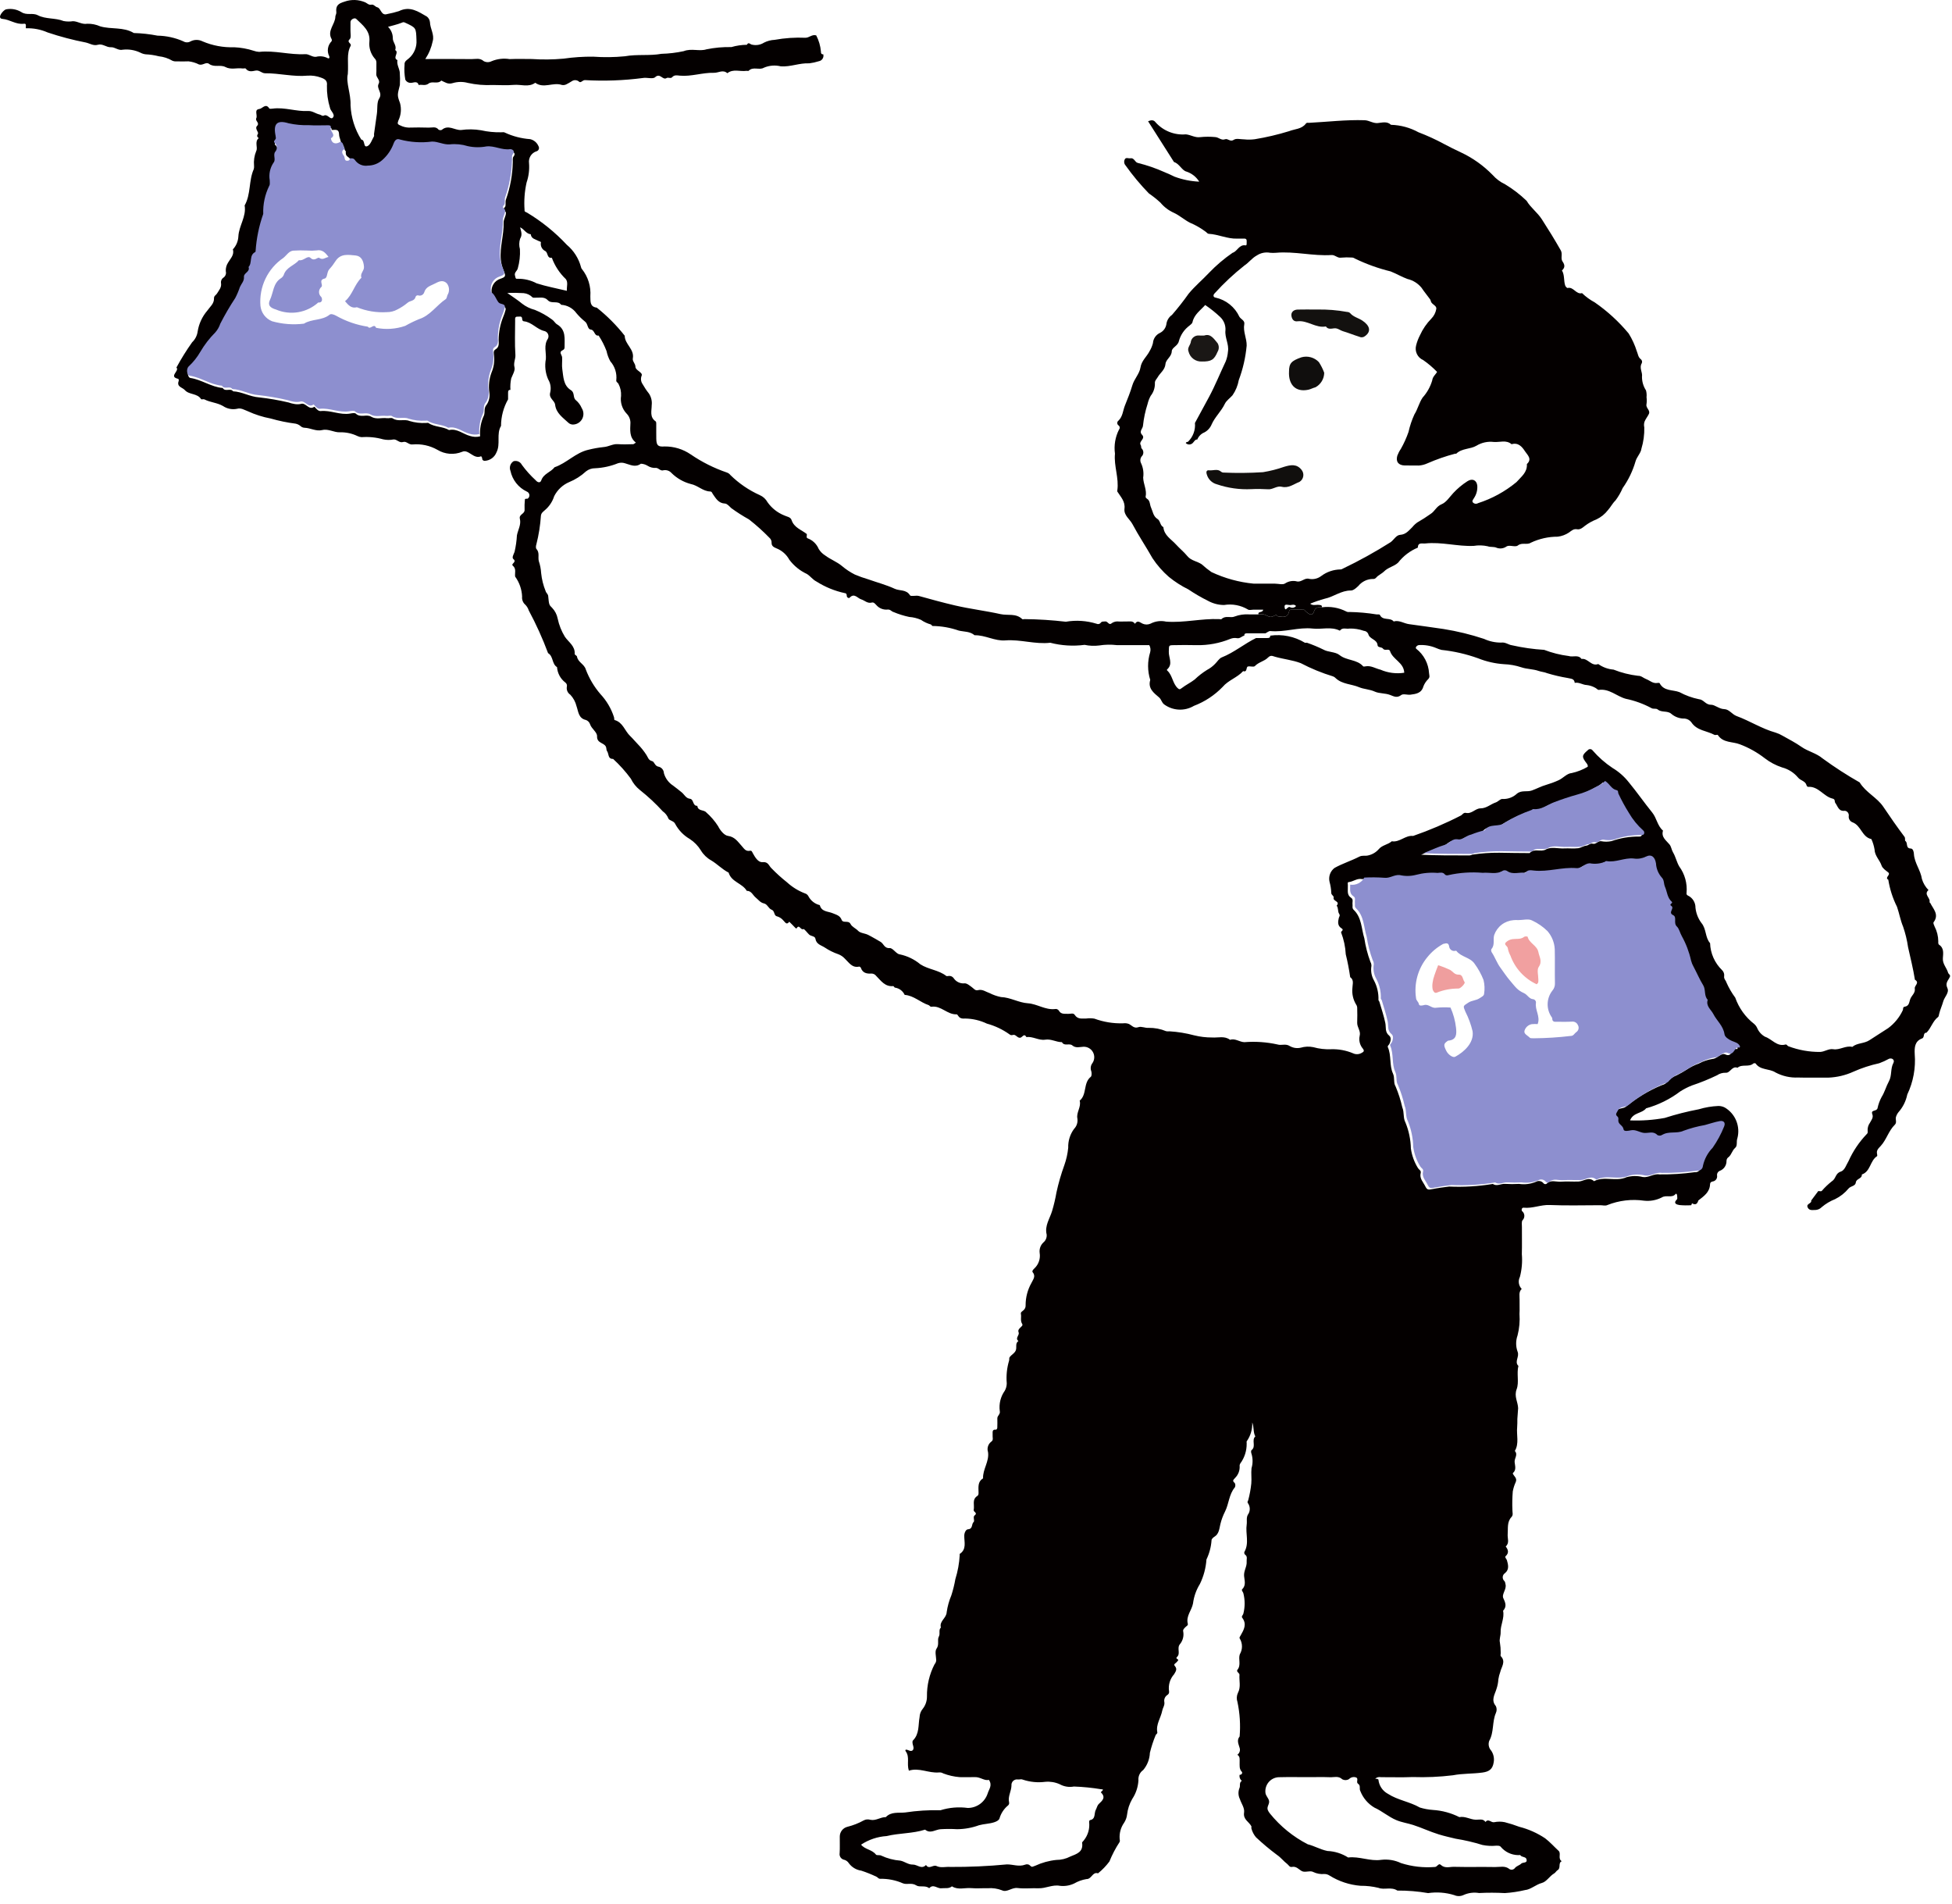
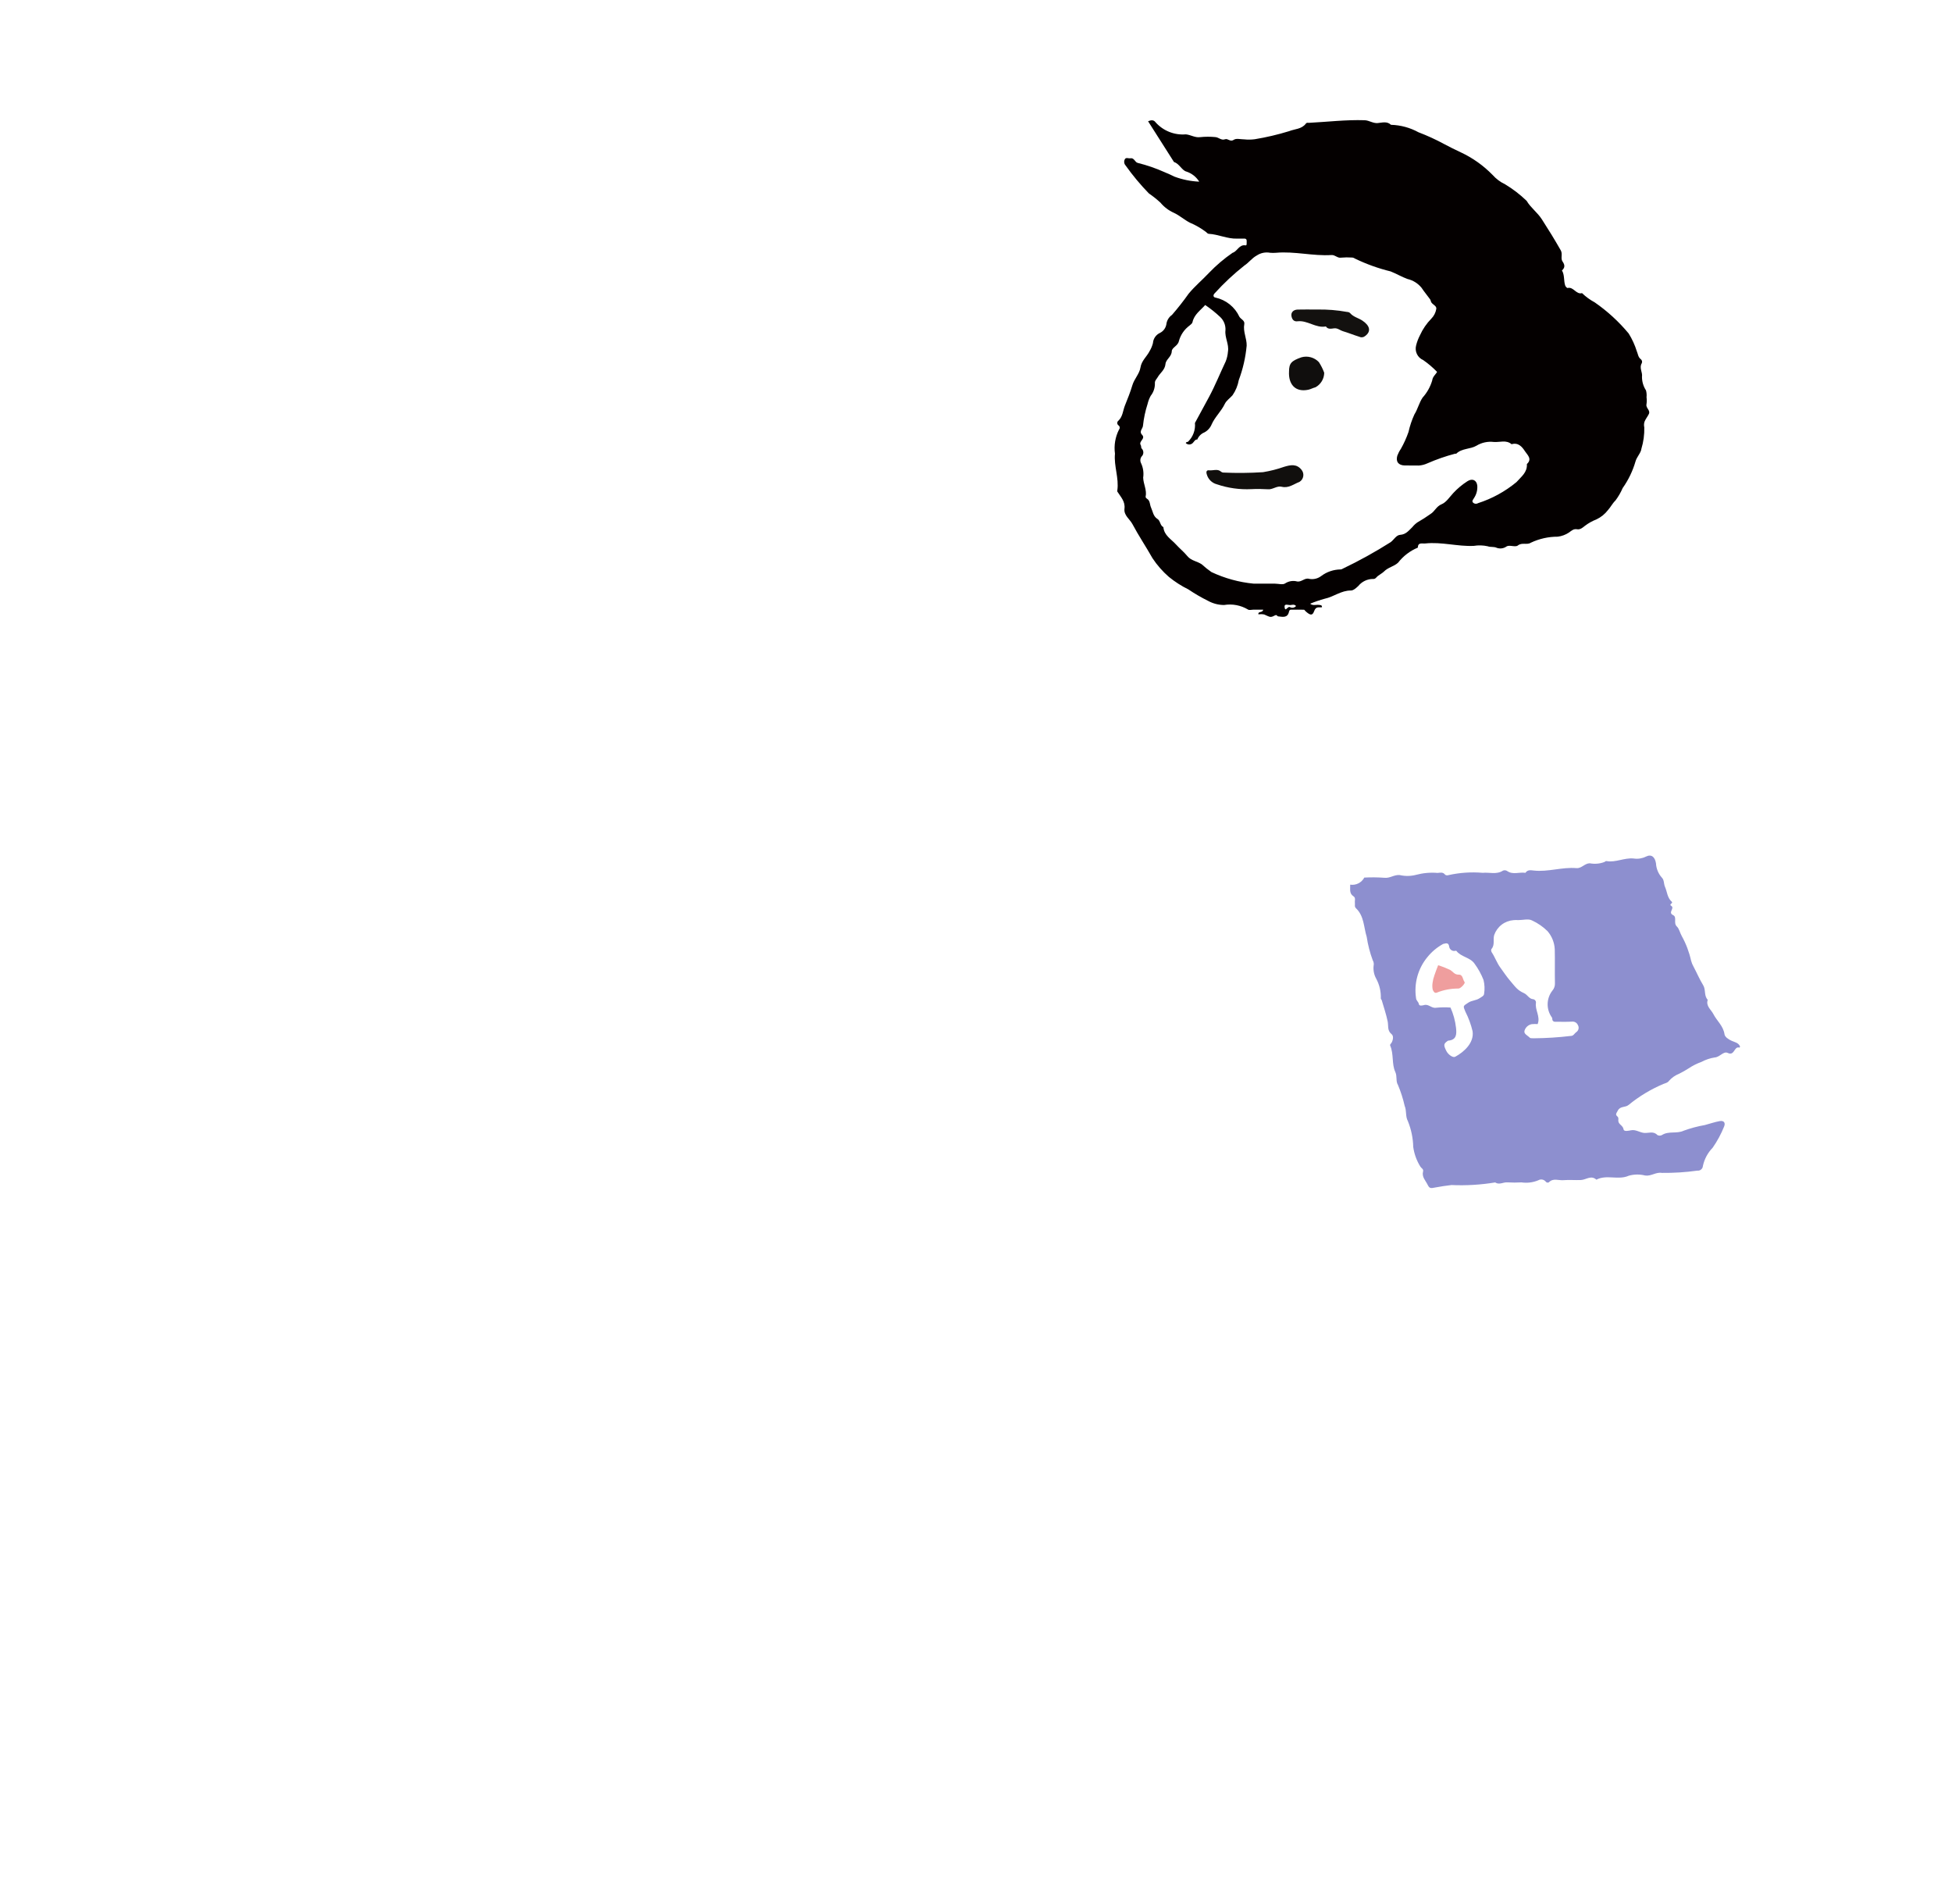
<svg xmlns="http://www.w3.org/2000/svg" width="240" height="234" viewBox="0 0 240 234" fill="none">
-   <path d="M117.997 218.454C117.303 218.398 116.621 218.244 115.971 217.996C115.813 217.898 115.626 217.856 115.441 217.877C114.168 217.984 112.98 217.248 111.745 217.661C111.461 216.79 111.875 216.006 111.373 215.299C111.207 215.065 111.414 215.012 111.725 215.162C112.167 215.374 112.426 215.089 112.276 214.612C112.201 214.371 112.131 214.063 112.254 213.939C113.06 213.128 112.882 212.049 113.063 211.077C113.075 210.705 113.209 210.348 113.446 210.061C113.791 209.63 113.976 209.092 113.97 208.54C113.951 207.163 114.272 205.804 114.903 204.582C115.026 204.444 115.099 204.268 115.11 204.083C115.093 203.6 114.918 202.98 115.147 202.662C115.52 202.145 115.199 201.595 115.432 201.174C115.639 200.799 115.357 200.369 115.683 200.064C115.461 199.271 116.368 198.925 116.396 198.168C116.5 197.457 116.694 196.762 116.972 196.1C117.181 195.45 117.345 194.787 117.462 194.115C117.762 193.154 117.942 192.16 117.998 191.155C117.994 191.106 117.978 191.028 118 191.014C118.868 190.444 118.548 189.557 118.557 188.782C118.562 188.376 118.772 188.001 119.016 187.986C119.648 187.946 119.418 187.342 119.711 187.086C119.871 186.946 119.589 186.468 119.824 186.288C120.261 185.953 119.661 185.868 119.717 185.606C119.841 185.03 119.48 184.336 120.152 183.896C120.344 183.771 120.315 183.571 120.311 183.382C120.298 182.762 120.214 182.119 120.868 181.726C120.818 180.601 121.653 179.649 121.478 178.49C121.404 178.261 121.402 178.013 121.475 177.784C121.548 177.554 121.692 177.353 121.885 177.209C122.18 177.015 122.012 176.681 122.044 176.409C122.079 176.108 121.897 175.678 122.485 175.735C122.524 175.739 122.615 175.592 122.618 175.513C122.632 175.127 122.631 174.739 122.623 174.352C122.615 174.016 123.018 173.847 122.923 173.454C122.803 172.575 123.022 171.683 123.536 170.961C123.695 170.681 123.779 170.365 123.781 170.043C123.7 169.104 123.796 168.159 124.066 167.257C124.116 167.133 124.055 166.95 124.125 166.849C124.363 166.5 124.836 166.324 124.927 165.876C124.998 165.521 124.829 165.109 125.215 164.842C124.755 164.48 125.39 164.144 125.236 163.768C125.033 163.275 125.87 163.057 125.687 162.763C125.414 162.325 125.602 161.923 125.519 161.519C125.47 161.278 125.699 161.196 125.825 161.07C125.918 160.997 125.991 160.903 126.039 160.796C126.087 160.688 126.108 160.57 126.1 160.453C126.096 159.489 126.343 158.542 126.818 157.704C126.98 157.329 127.397 156.907 126.975 156.399C126.853 156.251 127.031 156.055 127.18 155.917C127.436 155.678 127.629 155.379 127.742 155.047C127.855 154.714 127.884 154.359 127.827 154.012C127.796 153.778 127.821 153.54 127.899 153.318C127.978 153.095 128.108 152.895 128.279 152.733C128.422 152.617 128.534 152.468 128.605 152.299C128.677 152.129 128.706 151.945 128.69 151.761C128.414 150.668 129.086 149.789 129.363 148.838C129.583 148.098 129.759 147.346 129.891 146.585C130.139 145.444 130.463 144.32 130.862 143.223C131.107 142.533 131.267 141.815 131.338 141.085C131.31 140.255 131.562 139.439 132.055 138.77C132.217 138.605 132.338 138.404 132.41 138.183C132.481 137.962 132.501 137.727 132.466 137.497C132.305 136.741 132.968 136.073 132.747 135.297C133.667 134.546 133.16 133.124 134.111 132.368C134.238 132.267 134.235 131.904 134.179 131.692C134.11 131.523 134.088 131.339 134.113 131.159C134.139 130.979 134.212 130.809 134.326 130.667C134.456 130.47 134.529 130.241 134.538 130.004C134.547 129.768 134.491 129.534 134.376 129.328C134.261 129.122 134.092 128.951 133.887 128.836C133.682 128.72 133.449 128.663 133.214 128.671C132.763 128.69 132.265 128.869 131.843 128.507C131.476 128.193 130.862 128.654 130.564 128.106C129.867 128.112 129.246 127.684 128.513 127.801C127.725 127.927 127 127.377 126.196 127.481C125.902 126.939 125.681 127.566 125.407 127.569C125.019 127.573 124.895 127.101 124.512 127.226C124.444 127.249 124.372 127.254 124.302 127.24C124.233 127.225 124.168 127.192 124.116 127.144C123.274 126.544 122.333 126.098 121.337 125.827C120.513 125.434 119.616 125.222 118.704 125.203C118.36 125.22 118.035 125.224 117.821 124.884C117.771 124.804 117.685 124.683 117.62 124.686C116.477 124.745 115.703 123.583 114.534 123.751C114.351 123.777 114.302 123.594 114.181 123.555C113.159 123.224 112.355 122.379 111.23 122.296C111.121 122.058 110.954 121.851 110.745 121.695C110.535 121.539 110.29 121.439 110.032 121.403C109.954 121.39 109.887 121.209 109.827 121.215C108.819 121.32 108.324 120.564 107.734 119.972C107.665 119.877 107.574 119.8 107.469 119.748C107.363 119.696 107.247 119.67 107.13 119.673C106.567 119.713 106.061 119.606 105.844 118.972C105.82 118.902 105.695 118.806 105.638 118.818C104.756 119.012 104.377 118.308 103.869 117.836C103.65 117.598 103.379 117.415 103.077 117.3C102.484 117.098 101.921 116.819 101.401 116.471C100.973 116.188 100.365 116.088 100.257 115.394C100.204 115.051 99.71 115.101 99.478 114.877C99.236 114.642 98.878 114.157 98.783 114.205C98.436 114.381 98.276 113.567 97.959 114.094C97.913 114.17 97.842 114.119 97.755 114.025C97.525 113.777 97.281 113.543 97.042 113.303C96.707 113.766 96.534 113.352 96.328 113.164C96.122 112.911 95.843 112.727 95.529 112.638C95.13 112.566 95.281 111.976 94.879 111.83C94.479 111.686 94.367 111.144 93.926 111.051C93.475 110.956 93.241 110.592 92.917 110.333C92.56 110.046 92.395 109.493 91.816 109.506C91.266 108.564 89.917 108.425 89.585 107.265C88.799 106.869 88.189 106.208 87.45 105.769C86.928 105.48 86.49 105.059 86.18 104.547C85.834 103.978 85.364 103.495 84.807 103.133C84.041 102.688 83.414 102.035 82.999 101.25C82.83 100.894 82.254 100.865 82.177 100.605C82.038 100.252 81.798 99.948 81.487 99.732C80.624 98.784 79.685 97.909 78.68 97.114C78.208 96.738 77.826 96.261 77.562 95.718C76.915 94.84 76.185 94.026 75.383 93.29C74.704 93.309 74.88 92.64 74.629 92.317C74.535 92.197 74.582 91.981 74.498 91.795C74.259 91.266 73.378 91.387 73.41 90.509C73.429 89.984 72.72 89.594 72.54 89.004C72.498 88.889 72.432 88.784 72.346 88.698C72.26 88.612 72.156 88.545 72.042 88.504C71.111 88.303 71.112 87.446 70.886 86.817C70.758 86.284 70.493 85.793 70.118 85.395C69.958 85.291 69.832 85.141 69.756 84.965C69.681 84.788 69.66 84.593 69.696 84.405C69.719 84.312 69.713 84.214 69.68 84.125C69.647 84.035 69.589 83.957 69.512 83.901C69.216 83.677 68.971 83.392 68.794 83.065C68.618 82.738 68.513 82.377 68.487 82.006C67.837 81.616 68.051 80.667 67.385 80.287C66.713 78.483 65.919 76.728 65.009 75.033C64.927 74.773 64.785 74.536 64.595 74.342C64.45 74.221 64.338 74.065 64.268 73.889C64.198 73.714 64.172 73.523 64.193 73.335C64.156 72.448 63.858 71.593 63.336 70.876C63.275 70.425 63.511 69.925 63.054 69.538C62.767 69.296 63.593 69.109 63.12 68.722C62.909 68.549 63.14 68.164 63.263 67.846C63.42 67.175 63.518 66.493 63.556 65.805C63.681 65.14 64.101 64.489 63.916 63.762C63.781 63.232 64.511 63.177 64.498 62.697C64.481 62.266 64.494 61.834 64.536 61.405C64.554 61.242 64.823 61.353 64.901 61.28C64.97 61.226 65.024 61.154 65.056 61.073C65.089 60.991 65.099 60.902 65.086 60.815C65.073 60.728 65.037 60.646 64.982 60.578C64.927 60.509 64.854 60.457 64.772 60.426C64.264 60.187 63.818 59.833 63.469 59.391C63.12 58.949 62.877 58.432 62.761 57.88C62.675 57.668 62.666 57.432 62.737 57.215C62.808 56.997 62.954 56.812 63.148 56.693C63.344 56.638 63.551 56.653 63.737 56.735C63.922 56.817 64.073 56.961 64.165 57.142C64.669 57.831 65.239 58.467 65.869 59.041C66.095 59.321 66.43 59.396 66.546 59.054C66.832 58.217 67.719 58.053 68.183 57.437C69.68 56.928 70.776 55.635 72.352 55.286C72.966 55.132 73.59 55.02 74.219 54.954C74.837 54.909 75.352 54.547 75.974 54.597C76.596 54.647 77.225 54.613 77.851 54.602C77.929 54.6 78.005 54.514 78.182 54.406C77.341 53.755 77.486 52.836 77.513 51.952C77.505 51.538 77.339 51.143 77.048 50.849C76.773 50.562 76.569 50.216 76.449 49.836C76.33 49.457 76.299 49.055 76.359 48.662C76.39 48.152 76.281 47.644 76.044 47.193C75.975 47.031 75.725 46.958 75.774 46.725C75.819 46.31 75.777 45.89 75.651 45.492C75.525 45.094 75.318 44.727 75.042 44.414C74.822 44.021 74.665 43.596 74.575 43.154C74.321 42.484 73.995 41.843 73.601 41.245C73.042 41.338 73.157 40.568 72.62 40.507C72.212 40.46 72.297 39.786 71.912 39.519C71.536 39.215 71.191 38.877 70.88 38.507C70.663 38.204 70.382 37.953 70.056 37.773C69.73 37.593 69.368 37.489 68.997 37.468C68.584 36.895 67.816 37.406 67.347 36.898C66.919 36.432 66.296 36.62 65.745 36.595C65.653 36.591 65.525 36.608 65.476 36.556C65.186 36.261 64.803 36.077 64.393 36.035C63.721 35.991 63.048 35.984 62.376 36.016C63.078 36.517 63.663 36.885 64.189 37.324C64.654 37.685 65.188 37.946 65.758 38.091C66.508 38.394 67.216 38.79 67.865 39.272C68.104 39.422 68.248 39.726 68.489 39.87C69.625 40.546 69.402 41.648 69.416 42.686C69.42 42.758 69.403 42.829 69.367 42.891C69.33 42.953 69.275 43.002 69.21 43.032C68.641 43.285 69.091 43.614 69.112 43.922C69.144 44.403 69.062 44.897 69.133 45.37C69.274 46.315 69.25 47.378 70.194 47.96C70.695 48.27 70.41 48.856 70.79 49.18C71.113 49.446 71.366 49.788 71.528 50.175C71.648 50.364 71.718 50.582 71.73 50.806C71.742 51.03 71.697 51.254 71.599 51.456C71.5 51.657 71.351 51.83 71.167 51.957C70.983 52.084 70.769 52.162 70.546 52.182C70.425 52.197 70.302 52.185 70.186 52.147C70.07 52.109 69.963 52.045 69.875 51.961C69.205 51.332 68.377 50.792 68.253 49.754C68.188 49.204 67.443 48.972 67.648 48.246C67.713 47.973 67.724 47.689 67.681 47.412C67.637 47.134 67.539 46.868 67.393 46.628C67.053 45.847 66.955 44.98 67.113 44.142C67.177 43.311 66.822 42.45 67.365 41.635C67.41 41.548 67.435 41.451 67.438 41.352C67.44 41.254 67.421 41.156 67.381 41.065C67.341 40.975 67.282 40.895 67.207 40.831C67.132 40.767 67.044 40.721 66.949 40.696C65.995 40.491 65.393 39.587 64.403 39.495C64.256 39.482 64.207 39.344 64.198 39.181C64.175 38.794 63.862 38.941 63.655 38.925C63.278 38.895 63.338 39.182 63.337 39.411C63.336 40.813 63.273 42.221 63.369 43.617C63.405 44.141 63.105 44.583 63.255 45.147C63.359 45.54 63.028 46.064 62.854 46.515C62.757 46.979 62.724 47.454 62.758 47.926C62.508 47.909 62.468 48.07 62.469 48.268C62.47 48.541 62.469 48.815 62.469 49.089C61.904 50.084 61.605 51.21 61.601 52.356C60.997 53.363 61.578 54.566 61.042 55.608C60.927 55.9 60.732 56.153 60.479 56.337C60.227 56.521 59.927 56.628 59.615 56.647C59.547 56.654 59.478 56.639 59.419 56.603C59.361 56.568 59.315 56.513 59.29 56.449C59.274 56.408 59.302 56.347 59.285 56.306C59.251 56.227 59.209 56.151 59.158 56.081C58.221 56.506 57.614 55.172 56.822 55.538C56.332 55.737 55.803 55.819 55.277 55.778C54.751 55.736 54.241 55.572 53.789 55.298C52.866 54.774 51.808 54.542 50.753 54.632C50.261 54.709 49.985 54.198 49.573 54.331C49.085 54.489 48.824 53.986 48.387 54.02C47.96 54.103 47.521 54.097 47.096 54.003C46.24 53.761 45.349 53.672 44.462 53.737C44.281 53.726 44.104 53.678 43.941 53.598C43.276 53.279 42.547 53.122 41.811 53.139C41.077 53.18 40.388 52.679 39.62 52.865C38.852 53.051 38.167 52.599 37.428 52.582C37.242 52.57 37.067 52.492 36.935 52.361C36.764 52.221 36.563 52.124 36.347 52.078C35.31 51.947 34.285 51.735 33.28 51.446C32.308 51.263 31.361 50.961 30.462 50.548C30.039 50.392 29.63 50.105 29.14 50.252C28.843 50.313 28.538 50.313 28.241 50.253C27.944 50.194 27.662 50.076 27.412 49.906C26.678 49.486 25.852 49.471 25.135 49.096C25.021 49.036 24.768 49.133 24.725 49.065C24.257 48.317 23.255 48.555 22.72 47.946C22.422 47.606 21.688 47.565 21.973 46.825C22.001 46.754 21.956 46.579 21.919 46.571C20.666 46.299 22.127 45.581 21.69 45.182C22.272 44.106 22.918 43.067 23.626 42.071C23.995 41.721 24.233 41.255 24.301 40.75C24.451 39.807 24.858 38.924 25.476 38.199C25.816 37.707 26.337 37.334 26.313 36.657C26.302 36.362 26.564 36.276 26.68 36.082C26.91 35.696 27.247 35.34 27.179 34.842C27.151 34.701 27.167 34.554 27.225 34.422C27.283 34.29 27.38 34.18 27.503 34.105C27.617 34.018 27.702 33.899 27.748 33.763C27.794 33.626 27.799 33.48 27.761 33.341C27.739 32.97 27.835 32.602 28.036 32.29C28.318 31.787 28.837 31.344 28.631 30.654C29.039 30.22 29.278 29.655 29.308 29.059C29.375 27.742 30.312 26.618 30.078 25.255C30.865 23.872 30.564 22.211 31.202 20.788C31.237 20.651 31.248 20.508 31.234 20.366C31.177 19.76 31.267 19.149 31.496 18.585C31.745 18.123 31.259 17.441 31.807 16.981C31.636 16.827 31.534 16.744 31.712 16.445C31.83 16.244 31.294 15.801 31.595 15.491C31.985 15.09 31.338 14.883 31.512 14.527C31.691 14.163 31.202 13.476 31.886 13.397C32.268 13.353 32.671 12.635 33.108 13.328C33.152 13.397 33.382 13.371 33.52 13.353C34.994 13.154 36.415 13.726 37.88 13.645C38.403 13.616 38.81 13.971 39.297 14.076C39.454 14.11 39.645 14.303 39.801 14.217C40.284 13.948 40.632 14.817 40.936 14.445C41.249 14.062 40.653 13.67 40.576 13.271C40.303 12.38 40.174 11.451 40.195 10.519C40.264 9.966 40.022 9.729 39.451 9.537C38.932 9.343 38.377 9.262 37.824 9.299C36.063 9.465 34.344 8.99 32.597 9.008C32.163 9.012 31.901 8.583 31.411 8.68C31.037 8.754 30.55 8.888 30.219 8.437C30.167 8.366 29.943 8.435 29.803 8.415C29.11 8.316 28.402 8.603 27.708 8.237C27.098 7.915 26.325 8.323 25.699 7.848C25.329 7.568 24.95 8.074 24.469 7.927C24.065 7.721 23.627 7.59 23.177 7.54C22.696 7.566 22.214 7.552 21.732 7.543C21.548 7.562 21.362 7.535 21.191 7.463C20.68 7.164 20.112 6.978 19.524 6.917C18.993 6.781 18.449 6.7 17.902 6.676C17.679 6.649 17.463 6.581 17.264 6.476C16.594 6.154 15.848 6.027 15.11 6.108C14.54 6.251 14.148 5.776 13.637 5.806C13.072 5.839 12.621 5.326 12.021 5.505C11.497 5.662 11.04 5.337 10.552 5.226C8.963 4.918 7.395 4.505 5.86 3.99C5.017 3.618 4.101 3.443 3.181 3.478C3.137 3.271 3.304 2.869 2.955 2.917C1.98 3.053 1.21 2.396 0.303 2.323C0.133 2.309 0.03 2.251 0.003 2.101C-0.047 1.817 0.483 1.201 0.753 1.148C1.399 1.023 2.067 1.144 2.628 1.488C3.298 1.926 4 1.537 4.648 1.873C5.624 2.379 6.789 2.175 7.818 2.586C8.196 2.659 8.584 2.666 8.965 2.606C9.566 2.613 10.075 3.034 10.726 2.919C11.275 2.906 11.82 3.015 12.321 3.239C13.683 3.634 15.183 3.282 16.454 4.059C17.432 4.086 18.407 4.194 19.367 4.382C20.458 4.401 21.534 4.637 22.533 5.077C22.668 5.16 22.823 5.204 22.98 5.206C23.139 5.207 23.294 5.166 23.43 5.086C23.656 4.969 23.906 4.908 24.16 4.907C24.414 4.906 24.665 4.965 24.892 5.079C26.12 5.604 27.448 5.853 28.783 5.808C29.606 5.843 30.421 5.99 31.206 6.245C31.417 6.322 31.639 6.367 31.864 6.377C33.767 6.173 35.629 6.762 37.521 6.659C38.014 6.633 38.348 7.026 38.848 6.986C39.31 6.866 39.799 6.912 40.23 7.117C40.442 7.252 40.557 7.149 40.48 6.912C40.328 6.616 40.273 6.28 40.323 5.951C40.373 5.622 40.526 5.318 40.759 5.082C40.784 5.041 40.797 4.994 40.8 4.946C40.802 4.898 40.793 4.85 40.772 4.807C40.18 3.762 41.227 2.984 41.233 2.031C41.233 1.898 41.374 1.697 41.353 1.513C41.262 0.721 41.556 0.434 42.379 0.195C43.203 -0.095 44.107 -0.06 44.907 0.291C45.154 0.403 45.34 0.641 45.659 0.575C45.962 0.513 46.111 0.827 46.396 0.899C46.86 1.016 46.848 1.974 47.607 1.727C48.093 1.637 48.573 1.517 49.044 1.369C50.41 0.697 51.427 1.428 52.491 2.04C52.596 2.124 52.684 2.229 52.748 2.348C52.812 2.467 52.851 2.598 52.864 2.733C52.892 3.531 53.434 4.263 53.202 5.066C53.042 5.847 52.733 6.59 52.293 7.255C54.254 7.255 56.119 7.24 57.983 7.265C58.478 7.272 58.995 7.085 59.477 7.518C59.626 7.597 59.793 7.639 59.962 7.64C60.131 7.64 60.298 7.6 60.448 7.521C61.146 7.233 61.91 7.144 62.654 7.265C63.567 7.223 64.483 7.255 65.398 7.255C66.695 7.342 67.996 7.327 69.29 7.209C70.496 7.035 71.714 6.954 72.933 6.966C74.229 7.06 75.53 7.044 76.824 6.918C78.336 6.643 79.859 6.884 81.323 6.616C82.245 6.592 83.162 6.483 84.064 6.288C85.016 5.913 85.981 6.346 86.862 6.063C87.87 5.856 88.898 5.764 89.927 5.787C90.545 5.606 91.185 5.512 91.829 5.506C92.042 5.103 92.24 5.47 92.46 5.489C92.71 5.549 92.971 5.558 93.225 5.515C93.479 5.472 93.722 5.378 93.94 5.239C94.346 5.034 94.79 4.918 95.243 4.897C96.493 4.671 97.763 4.586 99.031 4.642C99.496 4.642 99.858 4.191 100.355 4.35C100.675 4.964 100.872 5.635 100.934 6.325C100.928 6.523 100.965 6.693 101.223 6.674C101.247 6.766 101.252 6.862 101.237 6.956C101.222 7.051 101.188 7.141 101.137 7.221C101.085 7.301 101.018 7.37 100.939 7.422C100.859 7.475 100.77 7.51 100.676 7.526C100.293 7.648 99.9 7.734 99.502 7.785C98.307 7.725 97.199 8.239 96.004 8.156C95.309 7.982 94.576 8.041 93.918 8.325C93.362 8.662 92.594 8.139 92.048 8.701C92.001 8.749 91.86 8.695 91.766 8.709C90.989 8.823 90.149 8.43 89.428 8.998C88.882 8.52 88.329 8.963 87.791 8.949C86.362 8.911 84.998 9.433 83.573 9.299C83.265 9.27 82.916 9.175 82.641 9.492C82.467 9.693 82.147 9.476 81.967 9.591C81.476 9.906 81.162 8.915 80.55 9.489C80.262 9.759 79.528 9.488 79.022 9.591C76.665 9.898 74.285 9.984 71.913 9.847C71.615 9.852 71.427 10.223 71.215 10.055C71.097 9.941 70.943 9.871 70.78 9.857C70.617 9.842 70.454 9.884 70.318 9.975C70.091 10.122 69.857 10.256 69.616 10.376C69.446 10.457 69.255 10.479 69.072 10.44C68.003 10.075 66.84 10.928 65.809 10.174C64.988 10.768 64.061 10.358 63.187 10.434C62.326 10.508 61.454 10.456 60.587 10.448C59.558 10.5 58.526 10.413 57.519 10.19C56.911 10.026 56.271 10.035 55.667 10.214C55.062 10.406 54.705 10.098 54.26 9.903C53.817 10.381 53.135 9.933 52.71 10.265C52.293 10.59 51.88 10.358 51.479 10.45C51.304 9.887 50.843 10.193 50.529 10.182C50.387 10.194 50.245 10.162 50.121 10.092C49.997 10.022 49.897 9.916 49.833 9.789C49.72 9.18 49.689 8.559 49.741 7.943C49.701 7.519 50.059 7.371 50.287 7.16C50.602 6.884 50.849 6.539 51.009 6.15C51.168 5.762 51.235 5.342 51.205 4.923C51.151 3.408 51.185 3.424 49.803 2.784C49.596 2.688 49.555 2.731 49.379 2.8C48.842 3.012 48.27 3.138 47.707 3.299C47.892 3.478 48.039 3.692 48.14 3.929C48.242 4.166 48.295 4.421 48.297 4.679C48.27 5.196 48.814 5.597 48.587 6.152C49.128 6.463 48.213 7.104 48.865 7.389C48.76 7.92 49.078 8.369 49.148 8.859C49.191 9.389 49.196 9.92 49.165 10.45C48.865 11.653 48.807 11.676 49.183 12.67C49.378 13.39 49.305 14.157 48.976 14.827C48.868 15.169 48.827 15.257 49.213 15.418C49.539 15.583 49.897 15.674 50.261 15.685C51.08 15.665 51.9 15.658 52.717 15.688C53.121 15.703 53.579 15.506 53.921 15.933C53.98 15.972 54.048 15.995 54.119 15.999C54.189 16.004 54.26 15.99 54.324 15.96C55.124 15.276 55.904 16.028 56.694 15.981C57.506 15.866 58.33 15.877 59.139 16.012C59.956 16.196 60.793 16.28 61.631 16.261C61.773 16.264 61.945 16.224 62.051 16.289C63.035 16.75 64.095 17.026 65.179 17.105C65.405 17.155 65.616 17.26 65.795 17.409C65.973 17.558 66.114 17.748 66.205 17.962C66.242 18.022 66.264 18.089 66.269 18.159C66.275 18.229 66.262 18.3 66.234 18.364C66.206 18.428 66.162 18.484 66.107 18.527C66.052 18.571 65.988 18.6 65.919 18.612C65.63 18.714 65.385 18.914 65.225 19.177C65.066 19.441 65.002 19.751 65.045 20.056C65.108 20.862 65.006 21.672 64.744 22.436C64.497 23.544 64.413 24.683 64.495 25.816C64.463 26.064 64.675 26.052 64.825 26.152C66.621 27.234 68.259 28.56 69.692 30.093C70.544 30.806 71.154 31.766 71.438 32.842C71.452 32.932 71.493 33.016 71.555 33.081C72.307 34.025 72.675 35.221 72.583 36.426C72.614 37.042 72.494 37.704 73.373 37.817C74.649 38.83 75.803 39.989 76.811 41.271C76.812 42.316 78.02 42.921 77.806 44.057C77.738 44.42 78.122 44.67 78.129 45.095C78.135 45.533 79.047 45.773 78.897 46.164C78.824 46.336 78.796 46.523 78.816 46.709C78.836 46.894 78.904 47.071 79.012 47.223C79.237 47.626 79.495 48.01 79.783 48.369C80.068 48.795 80.19 49.31 80.127 49.819C80.124 50.5 79.852 51.275 80.613 51.798C80.713 51.867 80.683 52.151 80.686 52.336C80.694 52.868 80.678 53.401 80.691 53.933C80.71 54.731 80.878 54.947 81.714 54.881C82.86 54.868 83.981 55.21 84.927 55.86C86.299 56.798 87.79 57.545 89.36 58.081C89.538 58.139 89.694 58.25 89.807 58.399C90.856 59.428 92.078 60.262 93.417 60.863C93.822 61.039 94.157 61.347 94.369 61.737C94.881 62.46 95.589 63.021 96.409 63.352C96.714 63.508 97.196 63.536 97.322 63.923C97.631 64.866 98.532 65.12 99.198 65.647C99.237 65.825 99.083 66.093 99.304 66.174C99.607 66.286 99.884 66.46 100.118 66.685C100.351 66.909 100.536 67.18 100.66 67.48C100.856 67.802 101.125 68.073 101.446 68.272C102.1 68.767 102.886 69.05 103.51 69.568C103.996 69.982 104.53 70.337 105.1 70.624C105.635 70.852 106.184 71.048 106.742 71.21C107.834 71.6 108.974 71.893 110.013 72.377C110.616 72.657 111.429 72.433 111.884 73.175C111.994 73.356 112.621 73.159 112.977 73.258C114.453 73.668 115.924 74.075 117.419 74.423C119.28 74.856 121.171 75.08 123.03 75.493C123.913 75.689 124.909 75.357 125.68 76.099C125.73 76.147 125.868 76.115 125.963 76.103C127.661 76.12 129.358 76.228 131.045 76.426C132.309 76.209 133.606 76.295 134.831 76.675C134.919 76.718 135.018 76.728 135.112 76.704C135.207 76.68 135.289 76.623 135.346 76.544C135.478 76.353 135.681 76.422 135.862 76.391C136.18 76.335 136.312 76.838 136.601 76.671C136.815 76.494 137.081 76.395 137.358 76.388C137.74 76.42 138.128 76.389 138.513 76.397C138.88 76.405 139.287 76.278 139.547 76.681C139.856 76.191 140.123 76.492 140.478 76.66C140.632 76.731 140.8 76.768 140.969 76.768C141.139 76.768 141.306 76.731 141.461 76.661C142.051 76.353 142.731 76.266 143.379 76.413C145.572 76.583 147.723 76.01 149.908 76.105C150.004 76.109 150.142 76.147 150.19 76.099C150.669 75.621 151.321 76.002 151.798 75.785C152.363 75.572 152.967 75.483 153.57 75.524H154.726C154.962 75.484 155.202 75.489 155.436 75.537C156.17 75.86 156.193 75.944 156.732 75.657C157.002 75.513 157.018 75.754 157.149 75.768C157.693 75.827 158.307 75.999 158.483 75.193C158.518 75.035 158.58 74.942 158.751 74.943C159.275 74.944 159.8 74.937 160.324 74.951C160.388 74.953 160.446 75.07 160.511 75.128C161.089 75.654 161.366 75.711 161.574 75.124C161.795 74.503 162.167 74.697 162.535 74.652C163.554 74.515 164.59 74.691 165.507 75.158C165.629 75.226 165.77 75.251 165.907 75.228C167.029 75.246 168.148 75.346 169.256 75.527C169.393 75.524 169.626 75.514 169.655 75.579C169.997 76.343 170.921 75.853 171.354 76.393C172.033 76.195 172.608 76.643 173.251 76.725C174.665 76.906 176.075 77.127 177.488 77.321C179.176 77.591 180.839 77.997 182.462 78.535C183.125 78.841 183.847 78.997 184.576 78.99C185.093 78.915 185.443 79.256 185.902 79.32C187.202 79.614 188.524 79.801 189.855 79.882C190.826 80.254 191.838 80.509 192.87 80.639C193.4 80.816 194.041 80.433 194.45 81.001C195.235 80.877 195.657 81.957 196.505 81.625C197.058 82.02 197.708 82.257 198.385 82.311C199.351 82.696 200.364 82.952 201.396 83.072C201.798 83.055 202.055 83.348 202.39 83.473C202.85 83.645 203.226 84.052 203.783 83.952C203.872 83.936 204.029 83.933 204.052 83.978C204.574 84.989 205.668 84.765 206.493 85.082C207.239 85.485 208.04 85.776 208.87 85.947C209.485 85.989 209.683 86.636 210.363 86.63C210.856 86.625 211.356 87.154 212.001 87.169C212.601 87.183 212.958 87.815 213.518 88.02C215.15 88.62 216.626 89.587 218.315 90.056C218.613 90.149 218.899 90.277 219.167 90.438C219.95 90.88 220.757 91.29 221.49 91.806C222.307 92.38 223.309 92.568 224.09 93.231C225.553 94.3 227.075 95.284 228.649 96.179C229.388 97.409 230.787 98.03 231.55 99.167C232.391 100.42 233.251 101.655 234.156 102.859C234.296 103.046 234.166 103.31 234.271 103.382C234.608 103.612 234.262 104.29 234.932 104.302C235.248 104.308 235.308 104.818 235.315 104.952C235.375 106.077 236.14 106.958 236.301 108.044C236.454 108.559 236.732 109.029 237.11 109.41C236.476 109.959 237.396 110.384 237.233 110.898C237.226 110.92 237.307 110.959 237.328 111C237.694 111.743 238.447 112.411 237.743 113.359C237.657 113.474 237.79 113.698 237.854 113.877C238.151 114.447 238.309 115.079 238.314 115.722C238.299 115.852 238.312 116.063 238.391 116.114C239.049 116.541 238.914 117.2 238.876 117.802C238.832 118.501 239.348 118.968 239.52 119.573C239.565 119.73 239.83 119.843 239.748 120.052C239.571 120.499 239.125 120.802 239.43 121.452C239.697 122.023 239.076 122.542 238.925 123.092C238.782 123.615 238.544 124.104 238.42 124.632C238.392 124.752 238.366 124.955 238.299 125.005C237.624 125.51 237.438 126.373 236.862 126.944C236.388 126.946 236.676 127.518 236.315 127.652C235.418 127.984 235.379 128.761 235.416 129.558C235.556 131.272 235.24 132.993 234.501 134.544C234.337 135.353 233.963 136.103 233.416 136.719C233.278 136.891 233.175 137.087 233.112 137.298C233.015 137.605 233.256 137.979 232.973 138.255C232.204 139.001 231.951 140.09 231.236 140.866C230.972 141.151 230.68 141.394 230.786 141.843C230.808 141.935 230.827 142.096 230.784 142.123C229.914 142.67 229.993 144.01 228.914 144.374C228.959 144.916 228.236 144.859 228.177 145.348C228.12 145.827 227.56 145.771 227.285 146.094C226.829 146.644 226.262 147.092 225.621 147.406C225.026 147.641 224.474 147.971 223.985 148.384C223.797 148.579 223.548 148.701 223.28 148.73C222.912 148.722 222.472 148.868 222.257 148.429C222.053 148.013 222.58 147.976 222.689 147.714C222.698 147.666 222.699 147.618 222.691 147.57L223.559 146.408C223.703 146.408 223.904 146.47 223.983 146.398C224.361 145.96 224.78 145.56 225.235 145.203C225.73 144.91 225.656 144.222 226.313 144.024C226.817 143.871 227.004 143.17 227.285 142.716C227.83 141.503 228.577 140.393 229.493 139.432C229.55 139.389 229.593 139.331 229.617 139.264C229.641 139.196 229.645 139.124 229.629 139.054C229.593 138.682 229.694 138.31 229.914 138.009C230.082 137.691 230.363 137.379 230.207 136.973C229.979 136.38 230.717 136.657 230.841 136.237C230.941 135.753 231.111 135.286 231.345 134.851C231.724 134.254 231.904 133.534 232.246 132.91C232.634 132.204 232.409 131.377 232.793 130.666C232.988 130.306 232.655 130.004 232.255 130.149C231.867 130.366 231.462 130.551 231.043 130.701C229.948 130.939 228.881 131.289 227.857 131.746C226.903 132.179 225.874 132.423 224.828 132.466C223.576 132.455 222.323 132.492 221.071 132.454C220.111 132.498 219.157 132.284 218.307 131.835C217.525 131.325 216.444 131.581 215.856 130.726C215.814 130.703 215.767 130.691 215.719 130.692C215.671 130.692 215.624 130.704 215.581 130.727C215.014 131.229 214.192 130.76 213.628 131.254C212.935 130.987 212.732 131.936 212.155 131.868C211.786 131.858 211.423 131.965 211.117 132.174C210.113 132.659 209.079 133.079 208.021 133.43C207.519 133.628 207.038 133.874 206.584 134.164C205.328 135.115 203.905 135.819 202.389 136.24C201.891 136.888 200.814 136.726 200.415 137.723C201.843 137.781 203.273 137.68 204.679 137.422C206.05 136.981 207.447 136.626 208.862 136.359C209.654 136.12 210.473 135.983 211.3 135.95C211.574 135.953 211.844 136.023 212.086 136.153C212.713 136.529 213.202 137.1 213.477 137.779C213.753 138.459 213.8 139.21 213.613 139.92C213.454 140.335 213.663 140.825 213.34 141.101C212.965 141.421 212.901 141.925 212.538 142.23C212.458 142.279 212.391 142.349 212.345 142.431C212.299 142.514 212.275 142.607 212.275 142.702C212.282 142.97 212.204 143.232 212.053 143.453C211.902 143.673 211.686 143.84 211.435 143.93C211.325 143.979 211.233 144.063 211.176 144.17C211.118 144.276 211.097 144.399 211.117 144.519C211.128 144.602 211.124 144.685 211.103 144.766C211.082 144.846 211.045 144.922 210.995 144.988C210.945 145.054 210.882 145.11 210.81 145.151C210.739 145.193 210.66 145.22 210.577 145.231C210.356 145.292 210.261 145.352 210.252 145.584C210.211 146.564 209.479 147.046 208.809 147.57C208.69 148.003 208.453 148.165 208.034 147.913L207.941 148.151C207.461 148.183 206.979 148.177 206.499 148.131C206.187 148.079 205.652 147.954 206.189 147.423C206.262 147.35 206.202 147.144 206.207 147C206.211 146.859 206.109 146.659 206.025 146.763C205.565 147.328 204.886 146.831 204.303 147.204C203.639 147.538 202.893 147.674 202.154 147.595C200.62 147.375 199.055 147.561 197.615 148.135C197.384 148.251 197.045 148.151 196.756 148.151C194.683 148.151 192.608 148.216 190.54 148.125C189.439 148.077 188.426 148.571 187.332 148.455C187.088 148.429 187.036 148.761 187.141 148.876C187.223 148.942 187.291 149.025 187.339 149.12C187.387 149.215 187.414 149.318 187.419 149.424C187.424 149.53 187.407 149.636 187.369 149.735C187.33 149.834 187.272 149.923 187.196 149.997C187.055 150.188 187.123 150.547 187.121 150.829C187.115 151.943 187.142 153.057 187.111 154.169C187.193 155.11 187.112 156.057 186.87 156.969C186.75 157.208 186.708 157.477 186.748 157.741C186.788 158.005 186.909 158.25 187.095 158.441C186.695 158.818 186.847 159.311 186.833 159.763C186.816 160.343 186.861 160.927 186.822 161.505C186.887 162.398 186.806 163.295 186.583 164.162C186.353 164.807 186.355 165.513 186.59 166.157C186.847 166.788 186.158 167.373 186.688 167.909C186.452 168.856 186.794 169.91 186.477 170.755C186.133 171.669 186.634 172.329 186.655 173.105L186.56 174.422C186.553 174.758 186.569 175.097 186.536 175.43C186.439 176.407 186.799 177.429 186.251 178.36C186.667 178.812 186.185 179.257 186.225 179.719C186.262 180.159 186.471 180.685 186.017 181.073C186.008 181.088 186.003 181.105 186.003 181.122C186.002 181.14 186.006 181.157 186.013 181.172C186.178 181.492 186.564 181.721 186.359 182.185C186.191 182.551 186.07 182.936 185.997 183.332C185.934 184.103 185.919 184.878 185.954 185.65C185.947 185.924 186.076 186.224 185.843 186.473C185.264 187.09 185.431 187.866 185.371 188.604C185.33 189.103 185.626 189.67 185.128 190.096C185.436 190.504 185.566 190.886 185.107 191.308C184.981 191.424 185.236 191.637 185.279 191.794C185.426 192.331 185.591 192.904 185.059 193.363C184.977 193.412 184.907 193.48 184.855 193.562C184.803 193.643 184.772 193.736 184.762 193.832C184.753 193.928 184.767 194.025 184.802 194.115C184.837 194.205 184.893 194.285 184.965 194.349C185.076 194.468 185.063 194.599 185.1 194.731C185.277 195.372 184.589 195.955 184.844 196.482C185.127 197.066 185.258 197.502 184.805 198.003C185.001 198.915 184.47 199.743 184.505 200.642C184.522 201.062 184.312 201.517 184.414 201.9C184.483 202.316 184.516 202.738 184.513 203.161C184.528 203.304 184.453 203.513 184.525 203.586C185.181 204.25 184.594 204.911 184.46 205.52C184.35 205.814 184.271 206.119 184.225 206.43C184.201 206.839 184.121 207.244 183.987 207.631C183.8 208.27 183.284 208.981 183.916 209.718C183.979 209.85 184.012 209.994 184.013 210.14C184.014 210.287 183.983 210.431 183.922 210.564C183.441 211.66 183.708 212.923 183.098 214.002C183.027 214.203 183.012 214.42 183.054 214.628C183.096 214.837 183.195 215.031 183.338 215.187C183.485 215.398 183.587 215.636 183.64 215.887C183.693 216.138 183.696 216.397 183.648 216.649C183.516 217.474 183.096 217.775 182.276 217.888C181.065 218.056 179.812 217.993 178.646 218.224C177.003 218.425 175.347 218.498 173.693 218.442C172.395 218.499 171.091 218.45 169.79 218.458C169.604 218.422 169.412 218.447 169.241 218.529C169.086 218.63 169.067 218.743 169.235 218.651C169.283 218.624 169.394 218.71 169.476 218.744C169.51 219.111 169.635 219.463 169.837 219.769C170.04 220.075 170.315 220.326 170.639 220.499C171.857 221.288 173.32 221.47 174.574 222.19C175.095 222.348 175.632 222.448 176.174 222.486C177.307 222.557 178.414 222.857 179.429 223.368C180.146 223.228 180.771 223.673 181.467 223.689C181.873 223.698 182.334 223.524 182.644 223.965C183.002 223.498 183.336 224.075 183.713 223.994C184.139 223.904 184.579 223.903 185.005 223.99C185.611 224.144 186.208 224.332 186.792 224.556C187.926 224.844 189.002 225.323 189.977 225.973C190.588 226.443 191.081 227.006 191.635 227.516C191.978 227.832 191.503 228.472 192.016 228.786C191.54 229.007 191.945 229.632 191.509 229.887C191.348 229.981 191.254 230.191 191.093 230.284C190.526 230.609 190.159 231.303 189.586 231.457C188.821 231.662 188.198 232.276 187.506 232.335C186.691 232.527 185.863 232.651 185.028 232.707C183.97 232.648 182.91 232.645 181.851 232.699C181.199 232.587 180.53 232.675 179.928 232.95C179.752 233.031 179.56 233.074 179.366 233.075C179.172 233.077 178.979 233.036 178.802 232.956C177.762 232.634 176.664 232.55 175.587 232.708C174.338 232.492 173.073 232.388 171.806 232.398C171.076 231.902 170.184 232.345 169.487 232.063C168.764 231.888 168.022 231.802 167.278 231.809C165.926 231.7 164.62 231.269 163.468 230.551C163.276 230.423 163.049 230.356 162.818 230.361C162.354 230.402 161.887 230.318 161.467 230.116C161.119 229.898 160.457 230.211 160.078 230.012C159.673 229.802 159.391 229.376 158.842 229.49C158.552 229.55 158.45 229.268 158.269 229.131C157.82 228.792 157.492 228.339 157.005 228.01C156.104 227.338 155.241 226.616 154.422 225.846C154.16 225.533 153.969 225.166 153.864 224.771C153.827 224.692 153.893 224.562 153.854 224.486C153.561 223.931 152.826 223.667 152.96 222.807C153.048 222.243 152.623 221.706 152.446 221.155C152.342 220.946 152.283 220.717 152.274 220.483C152.264 220.249 152.305 220.016 152.392 219.799C152.527 219.538 152.32 219.125 152.685 218.907C152.574 218.822 152.49 218.706 152.442 218.575C152.394 218.443 152.384 218.301 152.413 218.164C152.699 218.186 152.783 217.904 152.687 217.803C152.34 217.442 152.423 217.019 152.414 216.603C152.406 216.275 152.49 215.921 152.133 215.704C152.27 215.607 152.371 215.467 152.419 215.306C152.467 215.145 152.461 214.973 152.4 214.816C152.263 214.349 152.044 213.908 152.413 213.456C152.532 212.037 152.442 210.608 152.146 209.214C152.018 208.849 152.038 208.448 152.203 208.098C152.598 207.359 152.333 206.602 152.395 205.86C152.41 205.673 151.966 205.479 152.138 205.268C152.632 204.664 152.219 203.948 152.436 203.353C152.612 203.058 152.704 202.72 152.701 202.376C152.699 202.032 152.602 201.695 152.422 201.402C152.35 201.303 152.468 201.154 152.542 201.026C152.934 200.338 153.335 199.646 152.727 198.854C152.607 198.697 152.832 198.519 152.871 198.361C153.081 197.534 153.081 196.669 152.871 195.843C152.831 195.684 152.598 195.482 152.73 195.354C153.241 194.858 152.998 194.244 152.96 193.716C152.914 193.073 153.33 192.559 153.277 191.948C153.254 191.676 153.401 191.365 153.129 191.142C153.068 191.104 153.022 191.046 152.998 190.977C152.974 190.909 152.975 190.835 152.999 190.767C153.623 189.685 153.113 188.515 153.282 187.4C153.35 186.951 153.172 186.502 153.525 186.037C153.623 185.845 153.669 185.631 153.657 185.416C153.646 185.201 153.577 184.994 153.458 184.815C153.308 184.602 153.434 184.55 153.476 184.388C153.652 183.724 153.776 183.049 153.847 182.366C153.906 181.743 153.806 181.104 153.874 180.482C154.051 179.896 154.049 179.271 153.867 178.686C153.811 178.568 153.8 178.318 153.869 178.267C154.482 177.819 153.834 177.03 154.344 176.57C154.053 176.047 154.206 175.439 153.962 174.852C154.002 175.678 153.764 176.494 153.287 177.168C153.243 177.236 153.295 177.36 153.279 177.454C153.292 178.33 153.018 179.186 152.499 179.89C152.424 180.007 152.395 180.148 152.419 180.285C152.424 180.538 152.379 180.79 152.285 181.026C152.191 181.261 152.051 181.475 151.873 181.654C151.698 181.872 151.438 182.006 151.811 182.293C151.859 182.376 151.885 182.47 151.887 182.565C151.889 182.661 151.866 182.756 151.822 182.84C151.089 183.708 151.1 184.87 150.61 185.823C150.366 186.306 150.178 186.815 150.049 187.34C149.914 187.866 149.904 188.558 149.299 188.913C149.149 189.001 148.949 189.205 148.961 189.337C148.903 190.158 148.69 190.961 148.334 191.702C148.262 192.748 147.988 193.769 147.529 194.71C147.08 195.435 146.791 196.249 146.683 197.096C146.529 197.953 145.792 198.648 146.042 199.602C146.098 199.813 145.84 199.902 145.721 200.041C145.6 200.184 145.431 200.293 145.472 200.52C145.527 200.793 145.522 201.076 145.455 201.348C145.389 201.619 145.264 201.873 145.088 202.09C144.648 202.596 145.195 203.243 144.709 203.688C144.47 203.908 144.937 203.949 144.863 204.087C144.756 204.248 144.621 204.388 144.464 204.501C144.324 204.619 144.365 204.691 144.467 204.815C144.769 205.184 144.562 205.457 144.35 205.815C144.102 206.092 143.919 206.421 143.812 206.777C143.706 207.134 143.679 207.51 143.734 207.878C143.756 207.973 143.746 208.071 143.706 208.159C143.666 208.247 143.598 208.319 143.513 208.364C143.374 208.457 143.266 208.589 143.203 208.744C143.14 208.899 143.124 209.069 143.159 209.233C143.223 209.626 142.963 209.94 142.899 210.279C142.729 211.174 142.102 211.965 142.292 212.935C142.329 213.121 142.138 213.165 142.091 213.287C141.798 213.994 141.56 214.723 141.379 215.466C141.349 216.245 141.059 216.99 140.556 217.582C140.354 217.722 140.194 217.914 140.091 218.138C139.989 218.361 139.948 218.608 139.972 218.853C139.924 219.672 139.659 220.464 139.204 221.146C138.868 221.729 138.654 222.375 138.576 223.044C138.535 223.407 138.409 223.756 138.209 224.062C137.807 224.631 137.613 225.322 137.661 226.018C137.679 226.159 137.719 226.358 137.647 226.442C137.155 227.193 136.738 227.992 136.401 228.826C135.997 229.367 135.527 229.856 135.001 230.279C134.314 230.049 134.236 231.008 133.565 230.987C133.04 231.076 132.534 231.258 132.072 231.525C131.525 231.785 130.916 231.885 130.315 231.813C129.405 231.637 128.582 232.145 127.688 232.114C126.823 232.084 125.946 232.185 125.091 232.083C124.397 232 123.802 232.66 123.2 232.366C122.636 232.146 122.029 232.058 121.426 232.111C120.753 232.095 120.074 232.153 119.405 232.096C118.617 232.028 117.791 232.358 117.043 231.876C116.653 232.201 116.183 232.062 115.743 232.114C115.242 232.174 114.746 231.532 114.248 232.108C113.767 231.707 113.07 232.029 112.666 231.765C112.094 231.393 111.531 231.705 111.026 231.512C110.144 231.123 109.189 230.932 108.226 230.95C107.995 230.964 107.912 230.748 107.753 230.692C107.148 230.403 106.526 230.155 105.889 229.947C105.59 229.905 105.303 229.803 105.044 229.649C104.784 229.495 104.557 229.291 104.376 229.049C104.302 228.928 104.204 228.825 104.087 228.745C103.971 228.666 103.839 228.612 103.7 228.587C103.542 228.533 103.408 228.424 103.322 228.279C103.237 228.134 103.206 227.963 103.235 227.798C103.281 227.124 103.237 226.444 103.251 225.767C103.249 225.487 103.342 225.215 103.514 224.995C103.686 224.775 103.928 224.621 104.199 224.556C104.892 224.383 105.561 224.121 106.187 223.774C106.312 223.706 106.451 223.664 106.593 223.651C106.735 223.638 106.878 223.655 107.014 223.699C107.703 223.841 108.26 223.354 108.91 223.369C109.58 222.667 110.457 222.886 111.28 222.798C112.723 222.579 114.182 222.487 115.64 222.521C116.723 222.184 117.866 222.088 118.989 222.242C119.531 222.242 120.059 222.07 120.498 221.75C120.937 221.431 121.265 220.98 121.434 220.463C121.575 219.958 122.062 219.468 121.578 218.784C121.064 218.947 120.533 218.429 119.875 218.45C119.25 218.47 118.623 218.454 117.997 218.454ZM152.991 78.139C152.68 78.193 152.481 78.514 152.097 78.447C151.821 78.397 151.536 78.425 151.275 78.531C149.955 79.071 148.539 79.335 147.114 79.305C146.151 79.28 145.187 79.286 144.224 79.306C143.652 79.318 143.739 79.381 143.706 80.105C143.675 80.817 144.228 81.597 143.541 82.249C143.44 82.345 143.446 82.364 143.55 82.463C144.159 83.042 144.169 83.974 144.773 84.568C144.982 84.773 145.066 84.764 145.301 84.581C145.799 84.193 146.385 83.918 146.883 83.531C147.347 83.087 147.855 82.692 148.4 82.352C148.768 82.16 149.103 81.909 149.391 81.608C149.668 81.34 149.889 80.939 150.217 80.809C151.737 80.208 152.985 79.138 154.438 78.429C154.899 78.429 155.361 78.429 155.823 78.429C156.02 78.429 156.192 78.4 156.173 78.138C157.649 77.926 159.153 78.232 160.431 79.004C160.494 79.05 160.632 78.98 160.713 79.015C161.386 79.249 162.045 79.523 162.686 79.837C163.285 80.188 164.175 80.103 164.691 80.519C165.575 81.229 166.833 81.031 167.599 81.904C167.641 81.953 167.786 81.931 167.878 81.912C168.555 81.777 169.115 82.177 169.73 82.319C170.65 82.718 171.663 82.848 172.653 82.695C172.601 81.427 171.245 81.089 170.91 80.046C170.787 79.661 170.275 80.061 170.044 79.736C169.883 79.51 169.396 79.619 169.374 79.321C169.317 78.564 168.381 78.597 168.23 77.929C168.183 77.82 168.107 77.727 168.011 77.659C167.914 77.591 167.801 77.551 167.683 77.544C167.12 77.344 166.524 77.249 165.927 77.264C165.529 77.348 165.057 77.084 164.736 77.525C163.662 76.986 162.516 77.391 161.41 77.267C159.655 77.069 157.951 77.743 156.194 77.573C156.005 77.555 155.795 77.751 155.594 77.848C154.846 77.848 154.097 77.848 153.348 77.848C153.152 77.848 152.971 77.869 152.991 78.139ZM40.778 15.97C40.8 15.682 40.6 15.68 40.404 15.68C39.633 15.679 38.86 15.722 38.093 15.668C37.254 15.695 36.416 15.618 35.595 15.44C34.096 14.976 33.642 15.527 34.012 17.131C34.09 17.469 33.627 17.578 33.844 17.823C33.926 17.888 33.994 17.97 34.043 18.062C34.092 18.155 34.121 18.257 34.13 18.361C34.138 18.466 34.124 18.571 34.09 18.67C34.056 18.769 34.002 18.86 33.932 18.937C33.63 19.338 34.061 19.903 33.715 20.294C33.297 20.92 33.133 21.684 33.257 22.428C33.251 22.664 33.314 22.962 33.197 23.124C32.671 24.196 32.417 25.383 32.46 26.577C31.941 28.048 31.625 29.583 31.521 31.14C31.523 31.163 31.52 31.185 31.513 31.207C31.505 31.228 31.493 31.247 31.477 31.263C30.695 31.648 31.139 32.584 30.655 33.101C30.874 33.703 30.05 33.827 30.089 34.311C30.131 34.845 29.77 35.153 29.592 35.562C29.437 36.028 29.246 36.481 29.019 36.917C28.348 37.933 27.734 38.986 27.179 40.072C27.051 40.461 26.847 40.82 26.578 41.128C25.857 41.849 25.232 42.66 24.718 43.541C24.34 44.192 23.869 44.784 23.322 45.299C22.959 45.599 23.064 46.41 23.411 46.462C24.801 46.669 25.972 47.576 27.386 47.692C27.688 48.215 28.335 47.656 28.662 48.102C29.761 48.154 30.714 48.763 31.839 48.846C33.062 48.98 34.276 49.189 35.474 49.471C35.726 49.561 35.986 49.627 36.251 49.668C36.489 49.706 36.732 49.703 36.969 49.657C37.603 49.42 37.956 50.5 38.643 49.999C38.667 49.981 38.889 50.268 39.041 50.384C39.143 50.474 39.272 50.526 39.408 50.532C40.641 50.396 41.807 51.048 43.046 50.837C43.28 50.797 43.624 50.728 43.751 50.849C44.321 51.391 45.069 50.878 45.629 51.217C46.264 51.601 46.93 51.316 47.574 51.407C47.811 51.44 48.119 51.317 48.285 51.429C48.941 51.87 49.725 51.483 50.325 51.745C50.994 51.948 51.693 52.032 52.391 51.992C52.487 52 52.61 51.954 52.676 51.999C53.443 52.521 54.425 52.403 55.21 52.864C56.2 52.637 56.935 53.367 57.804 53.594C58.201 53.722 58.625 53.737 59.03 53.638C58.962 52.752 59.126 51.864 59.506 51.061C59.661 50.633 59.453 50.162 59.84 49.737C60.125 49.31 60.242 48.792 60.169 48.284C60.044 47.443 60.135 46.583 60.435 45.787C60.713 45.142 60.819 44.434 60.741 43.735C60.73 43.467 60.605 43.134 60.924 42.946C61.392 42.671 61.328 42.223 61.308 41.799C61.312 40.833 61.499 39.877 61.86 38.981C61.982 38.693 62.083 38.396 62.161 38.093C62.255 37.552 61.622 37.739 61.387 37.445C61.067 37.046 60.95 36.503 60.499 36.203C60.446 36.168 60.459 36.031 60.444 35.941C60.402 35.58 60.486 35.216 60.682 34.912C60.878 34.607 61.174 34.381 61.518 34.272C62.2 34.026 62.208 33.947 61.9 33.201C61.724 32.779 61.613 32.332 61.573 31.876C61.434 30.341 61.974 28.873 61.919 27.349C61.906 26.981 62.194 26.602 62.206 26.165C62.214 25.914 61.679 25.843 62.069 25.472C62.248 25.301 62.093 24.822 62.206 24.529C62.728 23.055 63.012 21.508 63.048 19.945C63.061 19.711 63.005 19.408 63.127 19.259C63.532 18.764 62.948 18.595 62.826 18.613C61.817 18.77 60.911 18.171 59.906 18.278C59.147 18.422 58.366 18.411 57.611 18.246C56.898 18.023 56.148 17.949 55.406 18.026C54.632 18.09 53.979 17.674 53.212 17.683C51.898 17.855 50.564 17.77 49.282 17.433C48.887 17.282 48.657 17.479 48.489 17.926C48.199 18.711 47.718 19.411 47.09 19.962C46.605 20.393 45.981 20.634 45.334 20.638C45.029 20.687 44.717 20.648 44.434 20.527C44.15 20.405 43.907 20.205 43.732 19.95C43.565 19.7 43.327 19.743 43.092 19.746C43.103 19.462 42.852 19.358 42.692 19.217C42.478 19.028 42.516 18.81 42.513 18.584C42.215 18.364 42.426 17.804 41.935 17.713C41.948 17.306 41.701 16.904 41.696 16.577C41.684 15.757 41.185 16.003 40.778 15.97ZM165.717 108.932C165.748 109.439 165.559 110.001 166.124 110.365C166.426 110.559 166.254 110.891 166.295 111.162C166.329 111.387 166.216 111.63 166.43 111.833C167.439 112.789 167.374 114.152 167.748 115.351C167.896 116.336 168.145 117.302 168.492 118.234C168.612 118.438 168.649 118.681 168.595 118.911C168.536 119.471 168.654 120.035 168.933 120.524C169.322 121.257 169.512 122.081 169.483 122.912C169.473 122.984 169.576 123.065 169.6 123.15C169.851 124.014 170.145 124.87 170.326 125.749C170.438 126.289 170.247 126.863 170.809 127.312C171.076 127.525 170.998 128.013 170.805 128.36C170.739 128.479 170.571 128.57 170.638 128.723C171.092 129.76 170.807 130.963 171.26 131.948C171.519 132.508 171.296 133.086 171.591 133.554C171.94 134.382 172.216 135.241 172.413 136.119C172.675 136.748 172.49 137.409 172.805 137.99C173.22 139.004 173.445 140.087 173.47 141.183C173.59 142.039 173.889 142.861 174.346 143.593C174.462 143.787 174.755 143.891 174.679 144.179C174.498 144.868 174.988 145.301 175.246 145.835C175.469 146.296 175.646 146.262 176.129 146.166C176.796 146.033 177.49 145.941 178.172 145.856C179.969 145.936 181.769 145.829 183.543 145.536C184.042 145.874 184.538 145.491 185.04 145.527C185.617 145.563 186.196 145.564 186.774 145.53C187.473 145.633 188.187 145.545 188.84 145.274C188.987 145.187 189.16 145.155 189.328 145.184C189.496 145.213 189.648 145.301 189.757 145.432C189.799 145.491 189.86 145.534 189.931 145.551C190.001 145.569 190.075 145.56 190.139 145.526C190.666 144.97 191.322 145.305 191.911 145.259C192.63 145.203 193.357 145.267 194.079 145.24C194.715 145.216 195.336 144.602 195.988 145.197C197.248 144.531 198.669 145.293 199.981 144.707C200.635 144.525 201.326 144.517 201.984 144.685C202.721 144.794 203.303 144.239 204.038 144.363C205.496 144.38 206.954 144.288 208.399 144.086C208.482 144.096 208.565 144.088 208.645 144.064C208.725 144.04 208.799 144 208.863 143.946C208.927 143.893 208.979 143.827 209.017 143.752C209.055 143.678 209.078 143.596 209.083 143.513C209.264 142.666 209.681 141.887 210.285 141.269C210.851 140.457 211.323 139.582 211.691 138.663C211.884 138.191 211.652 137.905 211.143 137.997C210.527 138.107 209.93 138.324 209.322 138.483C208.435 138.636 207.564 138.869 206.718 139.178C205.845 139.586 204.863 139.18 204.042 139.714C203.957 139.759 203.861 139.783 203.764 139.783C203.668 139.783 203.572 139.758 203.487 139.713C203 139.183 202.397 139.499 201.855 139.45C201.303 139.399 200.84 139.005 200.237 139.125C199.943 139.183 199.372 139.317 199.327 139.01C199.256 138.514 198.696 138.421 198.683 137.957C198.678 137.776 198.753 137.578 198.568 137.424C198.256 137.165 198.487 136.984 198.618 136.715C198.904 136.126 199.542 136.349 199.94 136.016C201.237 134.953 202.678 134.083 204.221 133.433C204.466 133.327 204.753 133.301 204.928 133.031C205.268 132.654 205.69 132.361 206.162 132.175C206.566 131.975 206.959 131.752 207.339 131.508C207.822 131.185 208.343 130.922 208.89 130.727C209.402 130.452 209.956 130.266 210.529 130.174C211.169 130.143 211.609 129.361 212.141 129.619C212.996 130.032 212.909 128.735 213.571 128.969C213.586 128.974 213.645 128.85 213.655 128.834C213.465 128.356 212.992 128.295 212.638 128.137C212.218 127.947 211.786 127.654 211.739 127.323C211.589 126.284 210.792 125.669 210.365 124.831C210.089 124.288 209.421 123.853 209.677 123.087C209.193 122.584 209.464 121.853 209.113 121.285C208.667 120.563 208.339 119.769 207.935 119.019C207.8 118.784 207.698 118.532 207.63 118.27C207.398 117.217 207.014 116.204 206.491 115.262C206.265 114.872 206.165 114.341 205.886 114.081C205.415 113.643 205.94 112.923 205.418 112.675C204.742 112.355 205.659 111.832 205.189 111.539C204.854 111.331 205.471 111.22 205.254 111.029C204.693 110.537 204.693 109.807 204.423 109.197C204.254 108.818 204.34 108.355 204.026 108.055C203.599 107.573 203.349 106.96 203.316 106.316C203.189 105.526 202.757 105.14 202.067 105.489C201.605 105.716 201.085 105.796 200.577 105.718C199.43 105.597 198.368 106.237 197.223 106.034C197.151 106.021 197.059 106.097 196.983 106.143C196.407 106.365 195.78 106.42 195.175 106.303C194.541 106.314 194.169 106.953 193.535 106.899C191.778 106.749 190.066 107.388 188.303 107.198C187.944 107.16 187.525 107.067 187.266 107.477C186.527 107.359 185.739 107.744 185.041 107.271C184.965 107.214 184.876 107.178 184.782 107.166C184.687 107.154 184.592 107.167 184.504 107.204C183.711 107.726 182.84 107.394 182.011 107.476C180.598 107.356 179.175 107.453 177.79 107.762C177.724 107.786 177.654 107.794 177.585 107.785C177.516 107.777 177.45 107.751 177.392 107.712C177.137 107.359 176.778 107.462 176.468 107.49C175.578 107.414 174.682 107.493 173.819 107.724C173.164 107.896 172.477 107.906 171.817 107.754C171.137 107.678 170.602 108.173 169.907 108.085C169.09 108.026 168.27 108.018 167.452 108.061C166.851 107.936 166.375 108.385 165.803 108.434C165.629 108.448 165.749 108.76 165.717 108.932ZM141.302 79.301H137.306C136.589 79.216 135.864 79.23 135.15 79.344C134.551 79.419 133.944 79.394 133.353 79.269C131.943 79.454 130.511 79.366 129.134 79.01C127.278 79.227 125.467 78.576 123.614 78.721C122.299 78.823 121.13 78.052 119.826 78.088C119.26 77.597 118.549 77.672 117.886 77.515C116.845 77.151 115.753 76.96 114.652 76.948C114.59 76.954 114.522 76.77 114.447 76.761C114.012 76.641 113.601 76.449 113.23 76.192C112.775 75.994 112.291 75.874 111.796 75.839C111.136 75.7 110.49 75.498 109.868 75.237C109.605 75.168 109.457 74.882 109.119 74.932C108.866 74.956 108.61 74.919 108.374 74.825C108.137 74.731 107.926 74.582 107.758 74.39C107.59 74.228 107.456 73.996 107.167 74.073C106.654 74.209 106.312 73.805 105.884 73.675C105.424 73.534 105.037 72.844 104.454 73.481C104.375 73.568 104.155 73.466 104.124 73.319C104.087 73.136 104.138 72.94 103.861 72.907C102.632 72.643 101.458 72.164 100.395 71.49C99.91 71.248 99.646 70.82 99.201 70.551C98.351 70.156 97.612 69.556 97.049 68.805C96.699 68.164 96.136 67.666 95.457 67.4C95.12 67.264 94.856 67.108 94.868 66.722C94.874 66.605 94.852 66.488 94.805 66.381C94.758 66.273 94.687 66.178 94.598 66.103C93.813 65.294 92.973 64.541 92.085 63.848C91.331 63.429 90.602 62.964 89.904 62.456C89.671 62.236 89.4 61.911 89.135 61.899C88.331 61.863 88.019 61.261 87.648 60.74C87.543 60.592 87.541 60.422 87.301 60.414C86.413 60.386 85.802 59.665 84.923 59.494C84.04 59.26 83.232 58.801 82.579 58.161C82.458 58.02 82.302 57.913 82.128 57.851C81.953 57.788 81.766 57.773 81.584 57.805C81.208 57.931 81.003 57.55 80.69 57.518C80.316 57.551 79.942 57.459 79.626 57.257C79.377 57.103 79.093 57.015 78.801 57.001C78.103 57.505 77.483 57.12 76.828 56.944C76.549 56.855 76.249 56.856 75.971 56.948C75.079 57.308 74.132 57.515 73.171 57.56C72.766 57.555 72.371 57.689 72.053 57.941C71.447 58.501 70.746 58.948 69.984 59.26C69.184 59.602 68.53 60.216 68.137 60.995C67.926 61.662 67.532 62.255 66.999 62.706C66.803 62.891 66.557 63.035 66.508 63.372C66.43 64.567 66.242 65.752 65.947 66.912C65.889 67.086 65.857 67.373 65.954 67.477C66.372 67.93 66.124 68.48 66.244 68.964C66.407 69.443 66.504 69.941 66.534 70.446C66.612 71.212 66.799 71.963 67.091 72.675C67.154 72.9 67.375 73.002 67.401 73.278C67.503 74.345 67.513 74.355 67.886 74.719C68.234 75.084 68.47 75.542 68.566 76.038C68.732 76.828 69.031 77.583 69.452 78.271C69.92 78.953 70.723 79.405 70.661 80.399C70.655 80.495 70.923 80.592 70.941 80.708C71.053 81.412 71.84 81.629 72.025 82.295C72.443 83.401 73.051 84.424 73.821 85.319C74.57 86.12 75.136 87.076 75.479 88.119C75.533 88.241 75.503 88.493 75.558 88.508C76.585 88.781 76.811 89.838 77.471 90.466C77.814 90.791 78.113 91.168 78.446 91.505C78.833 91.902 79.179 92.336 79.479 92.803C79.68 93.114 79.722 93.447 80.178 93.561C80.46 93.632 80.48 94.1 80.891 94.227C81.091 94.254 81.274 94.351 81.409 94.501C81.544 94.651 81.622 94.844 81.628 95.046C81.807 95.673 82.207 96.213 82.752 96.566C83.112 96.844 83.485 97.117 83.837 97.416C84.154 97.685 84.336 98.128 84.82 98.186C85.336 98.247 85.128 99.088 85.737 99.055C85.804 99.734 86.528 99.512 86.826 99.855C87.393 100.352 87.888 100.927 88.295 101.563C88.533 102.057 89.042 102.688 89.498 102.75C90.35 102.864 90.715 103.467 91.17 103.962C91.481 104.301 91.66 104.689 92.209 104.58C92.432 104.536 92.466 104.71 92.566 104.89C92.836 105.378 93.222 106.028 93.744 105.976C94.479 105.901 94.529 106.451 94.875 106.752C95.466 107.361 96.095 107.929 96.76 108.454C97.402 109.043 98.148 109.505 98.961 109.815C99.051 109.84 99.135 109.883 99.209 109.942C99.282 110 99.342 110.073 99.387 110.156C99.529 110.431 99.728 110.672 99.971 110.863C100.214 111.054 100.495 111.19 100.795 111.263C101.008 112.098 101.809 112.016 102.384 112.259C102.826 112.447 103.276 112.532 103.481 113.071C103.657 113.533 104.317 113.074 104.575 113.581C104.762 113.949 105.214 114.105 105.51 114.423C105.782 114.714 106.336 114.718 106.733 114.917C107.256 115.179 107.765 115.49 108.267 115.776C108.651 115.995 108.722 116.597 109.392 116.544C109.778 116.514 110.189 117.271 110.624 117.314C111.555 117.507 112.425 117.927 113.157 118.537C114.17 119.186 115.403 119.23 116.342 119.966C116.402 120.013 116.531 119.984 116.626 119.97C116.743 119.952 116.862 119.966 116.972 120.012C117.081 120.057 117.176 120.132 117.245 120.228C117.388 120.449 117.589 120.626 117.825 120.74C118.061 120.855 118.323 120.903 118.584 120.878C118.876 120.846 119.23 121.16 119.517 121.369C119.745 121.535 119.906 121.805 120.245 121.714C120.794 121.568 121.215 121.925 121.685 122.082C122.122 122.304 122.588 122.465 123.068 122.562C124.231 122.603 125.231 123.25 126.382 123.328C127.513 123.403 128.514 124.165 129.698 124.038C129.791 124.014 129.889 124.021 129.978 124.057C130.067 124.093 130.142 124.156 130.193 124.238C130.463 124.719 130.918 124.598 131.338 124.626C131.611 124.644 131.962 124.474 132.143 124.757C132.505 125.325 133.046 125.19 133.558 125.2C133.892 125.154 134.231 125.16 134.564 125.218C135.692 125.632 136.889 125.826 138.09 125.79C138.323 125.758 138.559 125.783 138.781 125.862C139.154 126.027 139.407 126.465 139.976 126.263C140.336 126.135 140.813 126.391 141.224 126.348C141.963 126.336 142.696 126.476 143.379 126.76C143.515 126.785 143.654 126.789 143.791 126.773C144.819 126.837 145.838 127.004 146.834 127.27C147.555 127.448 148.295 127.536 149.038 127.532C149.774 127.583 150.556 127.305 151.232 127.816C151.869 127.609 152.391 128.088 152.992 128.108C154.358 128 155.731 128.094 157.069 128.39C157.547 128.55 158.064 128.247 158.585 128.589C158.994 128.824 159.476 128.895 159.934 128.786C160.433 128.639 160.961 128.617 161.47 128.722C162.186 128.924 162.93 129.01 163.672 128.976C164.593 128.948 165.509 129.119 166.359 129.477C166.527 129.556 166.712 129.593 166.898 129.584C167.083 129.575 167.264 129.519 167.423 129.423C167.555 129.332 167.841 129.256 167.564 128.903C167.381 128.691 167.251 128.439 167.183 128.167C167.115 127.895 167.111 127.611 167.172 127.338C167.336 126.731 166.846 126.28 166.868 125.712C166.893 125.084 166.882 124.454 166.867 123.824C166.853 123.69 166.801 123.561 166.719 123.454C166.36 122.852 166.206 122.148 166.28 121.45C166.283 121.003 166.513 120.473 166.007 120.118C165.873 119.171 165.691 118.232 165.462 117.305C165.414 116.387 165.221 115.483 164.892 114.626C164.829 114.486 165.308 114.334 164.949 114.118C164.425 113.804 164.497 113.289 164.608 112.842C164.657 112.641 164.809 112.57 164.634 112.304C164.463 112.043 164.575 111.621 164.343 111.329C164.82 110.781 163.851 110.789 163.971 110.35C164.036 110.115 163.665 110.035 163.681 109.746C163.663 109.292 163.592 108.841 163.469 108.403C163.393 108.087 163.411 107.756 163.521 107.451C163.632 107.145 163.829 106.879 164.089 106.686C165.058 106.146 166.139 105.813 167.128 105.304C167.515 105.105 167.872 105.25 168.225 105.151C168.719 105.041 169.166 104.779 169.504 104.4C169.929 103.877 170.642 103.839 171.122 103.413C172.091 103.578 172.788 102.644 173.744 102.758C175.769 102.057 177.741 101.213 179.648 100.232C179.819 100.117 179.954 99.86 180.241 99.925C180.946 100.082 181.401 99.367 182.026 99.367C182.77 99.366 183.269 98.851 183.904 98.639C184.197 98.542 184.466 98.192 184.726 98.212C185.047 98.23 185.369 98.183 185.672 98.073C185.975 97.965 186.254 97.796 186.491 97.577C187.071 97.086 187.74 97.391 188.354 97.166C188.945 96.951 189.506 96.647 190.094 96.48C190.61 96.329 191.115 96.143 191.605 95.921C192.194 95.661 192.647 95.069 193.246 95.026C193.94 94.875 194.605 94.613 195.216 94.251C195.224 94.193 195.223 94.134 195.213 94.076C195.181 93.992 195.137 93.913 195.084 93.841C194.456 93.031 194.477 92.848 195.21 92.227C195.246 92.181 195.293 92.145 195.345 92.12C195.398 92.096 195.456 92.084 195.514 92.085C195.572 92.087 195.629 92.101 195.681 92.129C195.732 92.156 195.777 92.194 195.811 92.242C196.524 93.066 197.344 93.789 198.25 94.393C199.021 94.853 199.702 95.451 200.26 96.157C201.261 97.367 202.157 98.665 203.146 99.885C203.698 100.566 203.774 101.515 204.466 102.1C204.226 102.914 204.85 103.296 205.269 103.805C205.486 104.069 205.519 104.477 205.701 104.78C206.026 105.323 206.138 105.945 206.461 106.504C207.148 107.44 207.469 108.597 207.364 109.755C207.345 109.824 207.353 109.897 207.387 109.96C207.42 110.022 207.477 110.07 207.544 110.092C207.822 110.226 208.056 110.438 208.218 110.702C208.381 110.966 208.465 111.271 208.46 111.581C208.531 112.261 208.784 112.908 209.192 113.454C209.825 114.208 209.631 115.236 210.255 115.935C210.297 117.186 210.823 118.372 211.72 119.242C211.822 119.338 211.899 119.458 211.946 119.591C211.992 119.724 212.006 119.866 211.986 120.005C211.931 120.326 212.193 120.512 212.263 120.762C212.555 121.425 212.92 122.053 213.35 122.635C213.799 123.913 214.605 125.035 215.672 125.864C215.846 126.013 215.982 126.202 216.067 126.415C216.264 126.853 216.599 127.214 217.019 127.443C217.868 127.729 218.467 128.686 219.522 128.399C219.697 128.351 219.747 128.565 219.869 128.604C221.122 129.08 222.452 129.319 223.791 129.309C224.372 129.277 224.827 128.882 225.405 128.974C226.208 129.102 226.928 128.492 227.743 128.687C228.351 128.174 229.189 128.308 229.868 127.855C230.621 127.353 231.397 126.884 232.155 126.382C232.919 125.815 233.531 125.068 233.939 124.206C234.022 124.062 233.923 123.793 234.165 123.755C234.781 123.657 234.712 123.165 234.895 122.743C235.071 122.338 235.51 122.057 235.423 121.505C235.367 121.151 236.065 120.802 235.439 120.43C235.231 119.081 234.889 117.762 234.598 116.432C234.475 115.576 234.272 114.733 233.99 113.915C233.662 113.135 233.518 112.283 233.24 111.471C232.714 110.422 232.352 109.298 232.167 108.138C231.667 107.855 232.547 107.54 232.138 107.223C231.835 106.989 231.452 106.729 231.342 106.4C231.113 105.714 230.507 105.216 230.478 104.425C230.405 103.982 230.273 103.551 230.087 103.143C228.931 102.905 228.828 101.476 227.778 101.086C227.617 101.028 227.483 100.915 227.397 100.767C227.311 100.619 227.28 100.445 227.309 100.276C227.324 100.133 227.284 99.99 227.196 99.876C227.109 99.763 226.981 99.687 226.839 99.666C226.05 99.771 225.968 99.118 225.652 98.699C225.526 98.534 225.684 98.252 225.318 98.168C224.214 97.915 223.587 96.626 222.298 96.723C222.241 96.727 222.137 96.615 222.119 96.541C221.983 95.981 221.362 95.968 221.055 95.562C220.548 94.964 219.87 94.536 219.112 94.337C218.341 94.084 217.618 93.7 216.974 93.204C216.048 92.485 215.021 91.91 213.926 91.497C213.014 91.136 211.861 91.35 211.208 90.349C211.165 90.282 210.904 90.392 210.792 90.332C209.845 89.82 208.627 89.824 207.948 88.779C207.851 88.653 207.73 88.548 207.591 88.471C207.453 88.394 207.3 88.346 207.142 88.33C206.539 88.349 205.949 88.142 205.489 87.749C205.035 87.333 204.314 87.613 203.833 87.222C203.591 87.026 203.31 87.207 203.036 87.038C202.049 86.509 200.991 86.125 199.895 85.899C198.771 85.593 197.868 84.622 196.577 84.805C196.44 84.824 196.283 84.602 196.118 84.535C195.798 84.359 195.447 84.248 195.084 84.207C194.602 84.194 194.147 83.834 193.616 83.94C193.55 83.381 193.14 83.449 192.728 83.338C191.882 83.197 191.047 83.002 190.226 82.753C189.868 82.604 189.514 82.593 189.182 82.476C188.489 82.232 187.754 82.265 187.056 82.029C186.361 81.799 185.638 81.669 184.907 81.644C183.815 81.57 182.742 81.325 181.726 80.918C180.276 80.397 178.769 80.052 177.238 79.89C177.022 79.835 176.811 79.761 176.607 79.671C175.924 79.378 175.182 79.25 174.441 79.296C174.179 79.347 173.967 79.619 174.135 79.754C174.594 80.113 174.972 80.565 175.242 81.082C175.513 81.599 175.67 82.168 175.704 82.751C175.729 83.036 175.834 83.215 175.614 83.463C175.35 83.718 175.144 84.026 175.011 84.368C174.775 85.222 174.095 85.303 173.42 85.392C173.041 85.442 172.533 85.247 172.288 85.433C171.76 85.836 171.394 85.608 170.905 85.422C170.312 85.197 169.564 85.259 169.048 85.022C168.389 84.72 167.69 84.725 167.102 84.475C166.155 84.074 165.034 84.121 164.23 83.37C164.14 83.266 164.023 83.188 163.893 83.143C162.526 82.727 161.2 82.184 159.934 81.52C158.932 81.134 157.825 81.031 156.784 80.736C156.429 80.635 156.238 80.491 155.885 80.847C155.45 81.285 154.751 81.388 154.287 81.877C154.147 82.024 153.729 81.873 153.45 81.925C153.152 81.982 153.406 82.678 152.846 82.497C152.122 83.3 151.025 83.606 150.319 84.444C149.328 85.468 148.125 86.261 146.795 86.766C146.233 87.1 145.586 87.26 144.935 87.228C144.283 87.195 143.655 86.972 143.128 86.584C142.816 86.339 142.799 85.979 142.509 85.73C141.871 85.183 141.111 84.636 141.423 83.58C141.075 82.477 141.071 81.293 141.411 80.187C141.454 80.04 141.466 79.885 141.447 79.733C141.429 79.58 141.379 79.433 141.302 79.301ZM160.798 218.454C159.641 218.454 158.484 218.431 157.328 218.461C157.085 218.455 156.844 218.502 156.62 218.597C156.397 218.692 156.196 218.835 156.031 219.014C155.866 219.194 155.741 219.406 155.664 219.638C155.587 219.87 155.56 220.115 155.585 220.358C155.62 220.751 155.933 220.983 156.025 221.342C156.129 221.75 155.732 222.051 155.866 222.471C155.934 222.64 156.029 222.798 156.148 222.937C157.417 224.503 158.996 225.786 160.785 226.706C161.613 226.915 162.342 227.354 163.208 227.531C164.112 227.569 164.99 227.845 165.755 228.331C167.131 228.16 168.45 228.827 169.827 228.618C170.66 228.52 171.505 228.66 172.262 229.023C173.6 229.448 175.008 229.609 176.407 229.497C176.706 229.513 176.875 228.979 177.136 229.228C177.648 229.716 178.231 229.464 178.77 229.478C180.456 229.52 182.143 229.473 183.829 229.504C184.42 229.515 185.049 229.305 185.604 229.765C185.71 229.824 185.833 229.844 185.951 229.821C186.07 229.797 186.176 229.732 186.251 229.637C186.455 229.366 186.832 229.298 187.021 229.096C187.231 228.872 187.824 229.08 187.686 228.549C187.596 228.205 187.111 228.335 186.925 228.047C186.896 228.003 186.74 228.05 186.645 228.039C186.234 228.031 185.83 227.934 185.459 227.754C185.089 227.574 184.762 227.316 184.5 226.998C184.325 226.843 184.149 226.895 183.969 226.88C183.401 226.936 182.828 226.906 182.269 226.792C181.191 226.457 180.09 226.2 178.975 226.023C178.274 225.855 177.577 225.7 176.883 225.486C175.813 225.157 174.805 224.673 173.743 224.332C173.06 224.112 172.349 224.019 171.676 223.735C170.71 223.328 169.922 222.621 168.984 222.198C168.198 221.736 167.59 221.022 167.257 220.171C167.085 219.876 167.334 219.496 166.971 219.264C166.7 219.091 167.059 218.638 166.754 218.502C166.602 218.44 166.434 218.427 166.273 218.463C166.113 218.499 165.967 218.583 165.855 218.704C165.732 218.777 165.591 218.817 165.448 218.82C165.305 218.823 165.164 218.789 165.037 218.722C164.569 218.27 164.041 218.482 163.544 218.464C162.63 218.43 161.713 218.454 160.798 218.454ZM105.87 226.753C106.345 227.354 107.218 227.347 107.695 227.972C107.795 228.104 108.168 227.991 108.35 228.1C109.091 228.447 109.888 228.657 110.702 228.719C111.224 228.818 111.667 229.22 112.235 229.202C112.776 229.184 113.295 229.839 113.854 229.253C114.227 229.853 114.723 229.174 115.151 229.383C115.688 229.645 116.277 229.442 116.84 229.492C119.165 229.505 121.489 229.401 123.804 229.18C124.545 229.172 125.275 229.498 126.028 229.217C126.138 229.167 126.26 229.153 126.379 229.178C126.497 229.202 126.604 229.264 126.685 229.354C126.883 229.589 127.057 229.403 127.284 229.345C128.103 228.963 128.981 228.721 129.88 228.63C130.476 228.632 131.063 228.489 131.592 228.214C132.395 227.884 133.209 227.665 133.049 226.522C133.035 226.425 133.215 226.31 133.284 226.191C133.528 225.881 133.709 225.527 133.816 225.147C133.924 224.768 133.955 224.371 133.91 223.979C133.894 223.906 133.958 223.747 134.003 223.74C134.755 223.618 134.493 222.879 134.735 222.458C134.858 222.243 134.892 221.947 135.106 221.745C135.533 221.344 135.993 220.948 135.362 220.335C135.286 220.261 135.928 219.93 135.389 219.942C134.28 219.758 133.161 219.646 132.037 219.607C131.437 219.721 130.816 219.619 130.282 219.32C129.729 219.074 129.122 218.974 128.52 219.029C127.585 219.151 126.635 219.057 125.742 218.756C125.591 218.676 125.362 218.752 125.17 218.743C125.064 218.723 124.956 218.727 124.853 218.756C124.75 218.786 124.655 218.839 124.576 218.912C124.497 218.985 124.437 219.076 124.399 219.177C124.362 219.278 124.349 219.387 124.361 219.494C124.342 220.191 123.902 220.826 124.067 221.552C124.083 221.622 124.08 221.694 124.057 221.762C124.034 221.829 123.993 221.889 123.938 221.934C123.435 222.347 123.069 222.905 122.888 223.532C122.834 223.738 122.542 223.903 122.234 224.002C121.616 224.202 120.972 224.197 120.363 224.369C119.499 224.684 118.588 224.847 117.669 224.853C116.995 224.813 116.319 224.813 115.646 224.855C115.011 224.893 114.395 225.452 113.742 224.907C112.204 225.4 110.573 225.317 109.011 225.698C107.89 225.769 106.808 226.133 105.87 226.753ZM197.062 96.187C196.765 96.469 196.421 96.696 196.045 96.856C195.274 97.304 194.447 97.645 193.586 97.872C192.636 98.134 191.7 98.454 190.789 98.8C189.95 99.118 189.23 99.749 188.248 99.642C188.173 99.634 188.087 99.714 188.01 99.758C186.871 100.152 185.777 100.667 184.747 101.294C184.033 101.93 182.857 101.336 182.253 102.251C181.691 102.38 181.139 102.555 180.604 102.772C179.995 102.894 179.502 103.462 178.988 103.365C178.225 103.221 177.927 103.874 177.356 104.04C176.471 104.297 175.618 104.726 174.729 105.066C176.664 105.156 178.578 105.158 180.492 105.152C180.677 105.171 180.863 105.136 181.03 105.052C182.124 104.89 183.229 104.812 184.334 104.821C185.58 104.852 186.826 104.853 188.072 104.865C188.617 104.231 189.41 104.782 190.059 104.424C190.736 104.05 191.553 104.334 192.308 104.291C192.883 104.258 193.469 104.337 194.037 104.265C194.38 104.221 194.677 103.981 195.069 103.944C195.269 103.925 195.533 103.635 195.818 103.712C196.24 103.826 196.452 103.356 196.857 103.402C197.284 103.487 197.723 103.483 198.148 103.392C199.232 103.008 200.375 102.819 201.524 102.834C201.679 102.84 201.82 102.802 201.86 102.655C201.882 102.587 201.883 102.514 201.863 102.445C201.843 102.377 201.803 102.316 201.748 102.27C201.047 101.645 200.45 100.911 199.978 100.097C199.504 99.338 199.077 98.552 198.698 97.741C198.629 97.585 198.725 97.366 198.457 97.309C197.841 97.178 197.637 96.544 197.062 96.187ZM42.765 9.097C42.51 10.145 43.15 11.513 43.099 12.935C43.167 14.436 43.623 15.893 44.423 17.162C44.94 17.202 44.62 18.212 45.184 17.957C45.553 17.79 45.73 17.183 45.978 16.763C46.02 16.692 45.973 16.572 45.985 16.477C46.096 15.65 46.217 14.818 46.336 13.999C46.428 13.364 46.314 12.577 46.615 12.117C47.091 11.389 46.237 10.898 46.557 10.291C46.799 9.833 46.234 9.547 46.265 9.11C46.299 8.629 46.26 8.144 46.279 7.662C46.276 7.569 46.255 7.478 46.217 7.393C46.178 7.309 46.123 7.233 46.054 7.171C45.817 6.891 45.638 6.565 45.528 6.214C45.418 5.862 45.38 5.492 45.416 5.126C45.547 3.784 44.597 3.1 43.8 2.325C43.592 2.122 43.103 2.399 43.094 2.696C43.083 3.033 43.099 3.372 43.09 3.71C43.079 4.088 43.201 4.627 43.003 4.812C42.561 5.224 43.287 5.314 43.106 5.65C42.584 6.614 42.869 7.684 42.765 9.097ZM63.949 27.941C64.059 28.435 64.263 28.83 63.95 29.343C63.816 29.757 63.807 30.202 63.925 30.621C63.969 31.429 63.877 32.239 63.655 33.016C63.567 33.323 63.19 33.508 63.326 33.903C63.388 34.081 63.347 34.316 63.625 34.268C64.447 34.25 65.259 34.444 65.985 34.83C67.166 35.209 68.396 35.435 69.695 35.747C69.665 35.202 69.872 34.697 69.566 34.305C68.801 33.577 68.214 32.682 67.85 31.689C67.232 31.776 67.4 31.095 67.065 30.872C66.866 30.784 66.702 30.631 66.6 30.438C66.498 30.245 66.464 30.023 66.504 29.808C66.531 29.691 66.305 29.673 66.195 29.61C65.835 29.405 65.314 29.359 65.259 28.796C64.675 28.736 64.465 28.178 63.949 27.941Z" fill="#040000" />
-   <path d="M42.996 19.465C43.232 19.462 43.47 19.419 43.637 19.669C43.812 19.924 44.055 20.124 44.339 20.245C44.622 20.367 44.934 20.406 45.239 20.357C45.886 20.352 46.51 20.112 46.995 19.681C47.623 19.13 48.104 18.43 48.394 17.645C48.562 17.198 48.792 17.001 49.187 17.152C50.469 17.489 51.803 17.574 53.117 17.402C53.884 17.393 54.538 17.809 55.311 17.745C56.053 17.668 56.803 17.742 57.516 17.965C58.271 18.13 59.052 18.14 59.811 17.997C60.816 17.89 61.722 18.489 62.731 18.332C62.853 18.314 63.437 18.483 63.032 18.977C62.91 19.127 62.967 19.43 62.953 19.663C62.917 21.227 62.633 22.774 62.111 24.248C61.998 24.541 62.153 25.02 61.974 25.191C61.584 25.562 62.118 25.633 62.111 25.884C62.099 26.321 61.81 26.7 61.824 27.068C61.879 28.592 61.339 30.06 61.478 31.595C61.518 32.051 61.629 32.498 61.805 32.92C62.113 33.666 62.106 33.745 61.423 33.991C61.079 34.1 60.783 34.326 60.587 34.631C60.391 34.935 60.307 35.299 60.349 35.659C60.364 35.75 60.351 35.886 60.404 35.922C60.855 36.222 60.972 36.765 61.292 37.164C61.527 37.457 62.16 37.271 62.066 37.812C61.988 38.115 61.887 38.412 61.765 38.7C61.404 39.596 61.217 40.552 61.213 41.518C61.233 41.942 61.297 42.39 60.829 42.665C60.51 42.853 60.635 43.186 60.646 43.454C60.724 44.153 60.618 44.861 60.34 45.506C60.04 46.302 59.949 47.161 60.074 48.002C60.147 48.511 60.029 49.029 59.745 49.455C59.358 49.88 59.566 50.352 59.411 50.78C59.031 51.582 58.867 52.471 58.935 53.357C58.53 53.456 58.106 53.44 57.709 53.313C56.84 53.086 56.105 52.355 55.115 52.583C54.33 52.122 53.348 52.24 52.581 51.718C52.515 51.673 52.392 51.719 52.296 51.711C51.598 51.751 50.899 51.667 50.23 51.463C49.63 51.201 48.845 51.588 48.19 51.147C48.023 51.036 47.715 51.159 47.479 51.125C46.835 51.035 46.169 51.32 45.534 50.936C44.974 50.597 44.225 51.109 43.656 50.567C43.529 50.447 43.185 50.516 42.951 50.555C41.712 50.766 40.546 50.115 39.312 50.251C39.177 50.245 39.048 50.193 38.946 50.103C38.794 49.987 38.572 49.7 38.548 49.718C37.861 50.219 37.508 49.139 36.874 49.375C36.637 49.421 36.394 49.425 36.156 49.386C35.891 49.345 35.631 49.28 35.379 49.19C34.181 48.908 32.967 48.699 31.744 48.565C30.619 48.481 29.666 47.872 28.566 47.821C28.24 47.375 27.593 47.934 27.291 47.41C25.877 47.295 24.706 46.388 23.316 46.18C22.968 46.128 22.864 45.318 23.227 45.017C23.774 44.503 24.244 43.911 24.622 43.26C25.137 42.379 25.762 41.568 26.483 40.847C26.752 40.539 26.956 40.179 27.084 39.79C27.639 38.705 28.253 37.652 28.924 36.635C29.151 36.2 29.342 35.747 29.497 35.281C29.674 34.872 30.036 34.563 29.994 34.029C29.955 33.545 30.779 33.421 30.56 32.82C31.044 32.303 30.6 31.367 31.382 30.982C31.398 30.966 31.41 30.947 31.418 30.925C31.425 30.904 31.428 30.881 31.426 30.859C31.53 29.302 31.846 27.767 32.365 26.296C32.322 25.101 32.575 23.915 33.102 22.843C33.219 22.681 33.156 22.383 33.162 22.147C33.038 21.403 33.202 20.639 33.62 20.012C33.966 19.621 33.535 19.057 33.837 18.656C33.907 18.579 33.961 18.488 33.995 18.389C34.029 18.29 34.043 18.184 34.035 18.08C34.026 17.975 33.997 17.873 33.948 17.781C33.899 17.688 33.831 17.607 33.749 17.542C33.532 17.297 33.995 17.188 33.917 16.85C33.547 15.246 34.001 14.694 35.5 15.159C36.321 15.337 37.159 15.413 37.998 15.387C38.765 15.44 39.538 15.397 40.309 15.399C40.505 15.399 40.705 15.401 40.683 15.689C40.475 16.126 41.438 16.56 40.686 16.999C40.763 17.62 41.259 17.806 41.84 17.432C42.331 17.523 42.12 18.083 42.418 18.303C41.903 18.493 42.056 18.884 42.268 19.133C42.443 19.337 42.276 19.86 42.789 19.752C42.822 19.75 42.855 19.74 42.884 19.724C42.914 19.707 42.939 19.685 42.959 19.657C42.979 19.63 42.993 19.599 42.999 19.566C43.005 19.532 43.005 19.498 42.996 19.465ZM40.393 31.59C39.997 31.045 39.614 30.651 38.926 30.782C38.542 30.822 38.156 30.826 37.772 30.795C37.195 30.767 36.616 30.772 36.039 30.81C35.51 30.872 35.221 31.405 34.837 31.705C33.892 32.347 33.133 33.229 32.639 34.261C32.144 35.294 31.931 36.44 32.02 37.582C32.062 38.003 32.218 38.404 32.472 38.741C32.726 39.078 33.068 39.338 33.46 39.492C34.732 39.849 36.062 39.949 37.372 39.785C38.338 39.174 39.603 39.431 40.535 38.676C40.699 38.544 41.028 38.652 41.314 38.804C42.527 39.492 43.855 39.952 45.233 40.159C45.514 40.605 45.982 39.667 46.238 40.297C47.434 40.539 48.672 40.456 49.825 40.056C50.368 39.746 50.931 39.472 51.509 39.235C52.907 38.789 53.673 37.522 54.821 36.758C54.918 36.693 54.95 36.435 55.017 36.27C55.155 36.05 55.221 35.792 55.205 35.532C55.19 35.273 55.094 35.024 54.932 34.822C54.523 34.424 54.073 34.533 53.55 34.819C52.999 35.12 52.367 35.214 52.151 35.954C52.102 36.092 52.002 36.207 51.872 36.274C51.742 36.342 51.591 36.357 51.45 36.318C51.382 36.293 51.308 36.296 51.242 36.326C51.177 36.357 51.127 36.412 51.102 36.479C50.975 37.026 50.414 36.949 50.121 37.21C49.734 37.535 49.311 37.813 48.86 38.04C48.458 38.263 48.004 38.376 47.544 38.37C46.294 38.447 45.042 38.241 43.882 37.767C43.197 37.952 42.823 37.496 42.422 37.025C43.346 36.253 43.57 34.972 44.441 34.138C44.23 33.626 44.785 33.308 44.752 32.806C44.703 32.058 44.42 31.466 43.707 31.402C42.839 31.324 41.877 31.127 41.253 32.095C41.035 32.444 40.786 32.771 40.508 33.073C40.147 33.447 40.299 34.152 39.914 34.241C39.115 34.424 39.768 35.003 39.519 35.267C39.429 35.342 39.356 35.436 39.305 35.542C39.254 35.648 39.226 35.764 39.224 35.882C39.223 35.999 39.246 36.116 39.294 36.224C39.341 36.332 39.411 36.428 39.499 36.505C39.603 36.639 39.749 37.232 39.128 37.186C38.435 37.809 37.58 38.222 36.663 38.376C35.746 38.529 34.804 38.418 33.947 38.055C33.18 37.829 32.891 37.496 33.194 36.861C33.618 35.975 33.569 34.836 34.522 34.214C34.686 34.115 34.814 33.967 34.889 33.791C35.189 32.842 36.191 32.639 36.757 31.979C37.298 32.132 37.814 31.341 38.182 31.703C38.678 32.188 39.042 31.56 39.254 31.703C39.706 32.005 39.97 31.654 40.393 31.59Z" fill="#8D8FCF" />
  <path d="M162.536 74.651C162.169 74.696 161.796 74.502 161.576 75.123C161.367 75.71 161.09 75.653 160.512 75.127C160.448 75.069 160.389 74.952 160.326 74.95C159.801 74.936 159.277 74.943 158.752 74.942C158.582 74.941 158.519 75.034 158.485 75.192C158.308 75.998 157.694 75.826 157.15 75.767C157.019 75.753 157.003 75.512 156.734 75.656C156.195 75.943 156.171 75.859 155.437 75.536C155.204 75.488 154.963 75.483 154.728 75.523C154.633 75.1 155.257 75.368 155.306 74.942H154.149C153.909 74.942 153.595 75.041 153.441 74.926C152.555 74.397 151.512 74.2 150.496 74.37C149.811 74.366 149.138 74.191 148.536 73.862C147.695 73.446 146.883 72.973 146.105 72.448C145.249 72.028 144.445 71.511 143.706 70.908C142.94 70.24 142.266 69.471 141.704 68.623C140.907 67.21 139.997 65.861 139.237 64.43C138.903 63.801 138.155 63.348 138.255 62.531C138.366 61.634 137.788 61.077 137.378 60.426C137.363 60.38 137.362 60.33 137.376 60.283C137.597 58.758 136.936 57.289 137.086 55.768C136.946 54.749 137.121 53.712 137.588 52.797C137.619 52.762 137.642 52.721 137.657 52.676C137.671 52.632 137.676 52.585 137.672 52.538C137.667 52.492 137.653 52.447 137.63 52.406C137.607 52.366 137.576 52.33 137.539 52.302C137.488 52.272 137.446 52.229 137.416 52.178C137.386 52.127 137.369 52.069 137.367 52.01C137.364 51.951 137.377 51.892 137.403 51.839C137.429 51.786 137.467 51.74 137.516 51.706C138.048 51.198 138.059 50.482 138.305 49.864C138.634 49.038 138.973 48.21 139.225 47.358C139.457 46.571 140.097 45.959 140.221 45.176C140.357 44.324 140.997 43.848 141.337 43.171C141.523 42.864 141.664 42.53 141.754 42.182C141.773 41.91 141.864 41.649 142.019 41.426C142.174 41.203 142.386 41.026 142.633 40.915C142.831 40.814 143.004 40.669 143.138 40.49C143.271 40.311 143.362 40.103 143.402 39.883C143.427 39.649 143.502 39.423 143.621 39.221C143.741 39.019 143.903 38.844 144.096 38.71C144.822 37.875 145.507 37.004 146.146 36.1C146.907 35.175 147.844 34.4 148.665 33.522C149.541 32.61 150.506 31.79 151.546 31.075C152.147 30.896 152.344 30.017 153.159 30.163C153.319 30.191 153.269 29.85 153.281 29.672C153.295 29.455 153.218 29.322 152.971 29.33C152.689 29.339 152.407 29.332 152.125 29.332C150.912 29.382 149.803 28.802 148.606 28.741C148.491 28.735 148.375 28.6 148.272 28.51C147.66 28.049 146.993 27.665 146.287 27.368C145.606 27.018 145.018 26.476 144.326 26.159C143.689 25.875 143.125 25.448 142.678 24.911C142.235 24.5 141.761 24.123 141.262 23.783C140.218 22.71 139.258 21.558 138.39 20.337C138.295 20.232 138.236 20.1 138.222 19.96C138.208 19.819 138.239 19.677 138.311 19.556C138.449 19.323 138.754 19.497 138.981 19.456C139.46 19.37 139.535 19.956 139.899 20.03C141.027 20.309 142.129 20.689 143.19 21.166C143.609 21.332 144.006 21.521 144.409 21.717C145.383 22.078 146.407 22.285 147.445 22.33C147.082 21.744 146.526 21.305 145.873 21.092C145.312 20.951 145.013 20.123 144.343 19.917L141.157 14.906C141.523 14.75 141.851 14.712 142.079 15.035C142.543 15.554 143.12 15.958 143.765 16.214C144.41 16.471 145.106 16.574 145.797 16.515C146.406 16.57 146.916 16.944 147.556 16.858C148.179 16.793 148.808 16.791 149.432 16.852C149.832 16.88 150.174 17.292 150.611 17.122C150.983 16.978 151.248 17.497 151.706 17.18C152 16.976 152.544 17.133 152.976 17.131C153.408 17.177 153.843 17.171 154.273 17.115C155.699 16.881 157.107 16.551 158.489 16.126C159.194 15.842 160.041 15.889 160.56 15.192C160.67 15.045 160.82 15.105 160.956 15.098C163.228 14.98 165.49 14.705 167.775 14.778C168.356 14.796 168.795 15.175 169.392 15.127C169.923 15.084 170.536 14.871 171.023 15.342C172.206 15.376 173.364 15.69 174.403 16.259C175.488 16.672 176.544 17.156 177.564 17.709C178.236 18.062 178.911 18.413 179.603 18.725C181.063 19.406 182.388 20.348 183.515 21.503C183.948 21.99 184.474 22.384 185.063 22.66C186.014 23.234 186.897 23.913 187.698 24.684C188.2 25.536 189.024 26.107 189.567 26.95C190.377 28.208 191.163 29.475 191.899 30.778C192.154 31.229 191.848 31.76 192.112 32.138C192.419 32.576 192.426 32.897 192.045 33.245C192.388 33.821 192.24 34.502 192.445 35.105C192.486 35.229 192.665 35.418 192.739 35.4C193.476 35.224 193.782 36.235 194.513 36.032C194.978 36.481 195.502 36.863 196.071 37.168C197.63 38.247 199.035 39.535 200.248 40.996C200.672 41.678 201.007 42.412 201.247 43.179C201.392 43.503 201.4 43.895 201.721 44.141C201.8 44.197 201.857 44.279 201.882 44.373C201.907 44.466 201.898 44.566 201.856 44.654C201.508 45.221 201.974 45.751 201.883 46.311C201.88 46.906 202.051 47.489 202.376 47.986C202.45 48.26 202.473 48.546 202.443 48.828C202.482 49.117 202.48 49.409 202.436 49.697C202.333 50.161 202.946 50.428 202.731 50.884C202.577 51.209 202.331 51.493 202.199 51.825C202.122 52.053 202.111 52.298 202.167 52.532C202.189 53.424 202.069 54.314 201.81 55.168C201.764 55.66 201.226 56.182 201.084 56.731C200.744 57.9 200.212 59.004 199.508 59.996C199.274 60.54 198.975 61.054 198.619 61.526C198.261 61.865 198.032 62.336 197.698 62.705C197.325 63.19 196.843 63.58 196.292 63.843C195.784 64.038 195.307 64.305 194.873 64.634C194.622 64.827 194.306 65.134 193.904 65.06C193.473 64.981 193.225 65.231 192.904 65.462C192.489 65.738 192.016 65.913 191.521 65.972C190.38 65.969 189.252 66.222 188.219 66.711C187.75 67.024 187.147 66.639 186.613 67.057C186.311 67.294 185.586 66.951 185.237 67.169C185.066 67.293 184.867 67.373 184.659 67.404C184.45 67.435 184.237 67.415 184.038 67.346C183.659 67.162 183.289 67.292 182.912 67.149C182.348 67.024 181.765 67.008 181.196 67.102C179.202 67.192 177.243 66.587 175.242 66.805C174.856 66.847 174.342 66.626 174.321 67.317C173.368 67.711 172.534 68.347 171.9 69.163C171.398 69.635 170.669 69.733 170.16 70.256C169.987 70.434 169.65 70.614 169.399 70.81C169.22 70.95 169.117 71.195 168.822 71.168C168.474 71.166 168.131 71.243 167.816 71.393C167.502 71.542 167.225 71.761 167.006 72.032C166.748 72.276 166.4 72.592 166.096 72.588C164.902 72.574 163.985 73.365 162.881 73.596C162.271 73.762 161.672 73.967 161.088 74.21C161.423 74.492 161.811 74.31 162.163 74.357C162.356 74.382 162.559 74.363 162.536 74.651ZM146.051 54.316C146.362 54.02 146.601 53.657 146.751 53.254C146.902 52.852 146.959 52.42 146.919 51.992C147.498 50.925 148.08 49.861 148.654 48.792C149.416 47.372 150.014 45.874 150.704 44.42C150.854 44.038 150.947 43.634 150.978 43.224C151.134 42.307 150.559 41.492 150.672 40.583C150.687 40.282 150.637 39.981 150.525 39.702C150.412 39.423 150.241 39.171 150.022 38.965C149.448 38.426 148.833 37.934 148.181 37.493C147.602 38.151 146.821 38.653 146.617 39.605C146.582 39.766 146.39 39.908 146.245 40.026C145.605 40.499 145.144 41.178 144.94 41.95C144.807 42.531 144.086 42.718 144.07 43.172C144.046 43.877 143.352 44.155 143.296 44.75C143.228 45.478 142.634 45.84 142.327 46.388C142.212 46.593 141.96 46.8 141.996 47.12C142.01 47.676 141.827 48.218 141.481 48.652C141.307 48.966 141.178 49.302 141.097 49.652C140.816 50.52 140.626 51.416 140.531 52.324C140.513 52.69 140.009 53.024 140.418 53.448C140.895 53.942 139.94 54.247 140.261 54.727C140.331 54.831 140.279 55.027 140.356 55.117C140.425 55.181 140.48 55.258 140.517 55.344C140.555 55.431 140.574 55.523 140.574 55.617C140.575 55.711 140.556 55.804 140.519 55.89C140.481 55.976 140.427 56.054 140.359 56.118C140.273 56.234 140.221 56.372 140.209 56.516C140.197 56.66 140.226 56.805 140.292 56.934C140.553 57.489 140.644 58.109 140.554 58.717C140.579 59.509 141.033 60.245 140.854 61.066C140.841 61.128 140.928 61.247 140.998 61.288C141.43 61.536 141.349 62.016 141.518 62.381C141.745 62.869 141.779 63.465 142.318 63.797C142.68 64.02 142.617 64.592 143.039 64.798C143.127 65.813 143.988 66.267 144.576 66.914C145.03 67.414 145.564 67.844 145.992 68.364C146.459 68.934 147.195 68.983 147.763 69.374C148.136 69.716 148.532 70.032 148.947 70.32C150.585 71.091 152.343 71.573 154.143 71.745C155.01 71.752 155.878 71.746 156.745 71.746C157.178 71.746 157.745 71.919 158.017 71.709C158.236 71.567 158.483 71.473 158.74 71.434C158.998 71.395 159.262 71.412 159.512 71.484C160.071 71.546 160.432 70.98 160.987 71.16C161.238 71.204 161.496 71.197 161.744 71.138C161.992 71.079 162.226 70.97 162.431 70.817C163.126 70.29 163.972 70.003 164.843 69.997C164.933 69.991 165.019 69.959 165.091 69.905C167.116 68.936 169.083 67.848 170.981 66.646C171.389 66.35 171.657 65.778 172.157 65.744C172.874 65.695 173.218 65.204 173.653 64.792C173.833 64.567 174.044 64.37 174.28 64.207C174.832 63.892 175.368 63.55 175.885 63.181C176.413 62.857 176.6 62.245 177.241 61.986C177.817 61.754 178.228 61.092 178.69 60.598C179.202 60.049 179.78 59.566 180.411 59.16C181.006 58.778 181.53 58.994 181.63 59.661C181.681 60.217 181.537 60.774 181.224 61.235C181.129 61.404 180.965 61.556 181.07 61.732C181.145 61.828 181.253 61.894 181.372 61.916C181.492 61.938 181.616 61.916 181.72 61.853C183.448 61.298 185.055 60.418 186.455 59.259C187.055 58.573 187.795 58.072 187.732 57.041C188.428 56.412 187.769 55.897 187.497 55.471C187.152 54.932 186.675 54.359 185.852 54.606C185.184 54.032 184.391 54.392 183.658 54.327C182.919 54.239 182.172 54.4 181.534 54.786C180.785 55.235 179.751 55.086 179.052 55.765C179.027 55.789 178.958 55.762 178.911 55.769C177.743 56.076 176.602 56.474 175.496 56.958C175.166 57.109 174.812 57.2 174.451 57.226C173.873 57.207 173.294 57.233 172.716 57.218C171.936 57.197 171.588 56.752 171.802 56.011C171.913 55.716 172.059 55.436 172.238 55.177C172.612 54.516 172.926 53.821 173.176 53.102C173.342 52.358 173.585 51.634 173.903 50.941C174.318 50.285 174.468 49.531 174.913 48.87C175.457 48.269 175.859 47.552 176.088 46.773C176.156 46.271 176.494 46.072 176.69 45.714C176.169 45.174 175.596 44.687 174.98 44.259C174.645 44.115 174.373 43.855 174.214 43.526C174.054 43.197 174.018 42.821 174.111 42.467C174.218 42.032 174.377 41.612 174.584 41.215C174.927 40.455 175.401 39.762 175.985 39.168C176.302 38.846 176.513 38.434 176.59 37.988C176.669 37.614 176.172 37.462 175.985 37.17C175.915 37.06 175.912 36.904 175.836 36.799C175.49 36.319 175.104 35.866 174.779 35.373C174.339 34.831 173.731 34.452 173.052 34.295C172.336 34.034 171.687 33.641 170.978 33.363C169.459 32.992 167.983 32.461 166.575 31.778C166.463 31.698 166.328 31.655 166.19 31.656C165.758 31.626 165.324 31.631 164.892 31.672C164.429 31.749 164.166 31.321 163.708 31.35C161.428 31.493 159.176 30.868 156.891 31.073C156.65 31.094 156.409 31.094 156.168 31.072C155.596 30.964 155.005 31.084 154.519 31.407C153.923 31.728 153.539 32.289 153.001 32.637C151.693 33.67 150.473 34.81 149.354 36.046C149.144 36.237 149.134 36.538 149.444 36.581C150.083 36.719 150.681 37.005 151.191 37.414C151.702 37.824 152.111 38.347 152.387 38.943C152.579 39.25 153.07 39.397 152.986 39.844C152.812 40.761 153.302 41.594 153.279 42.484C153.146 43.935 152.819 45.361 152.309 46.725C152.189 47.392 151.928 48.026 151.544 48.583C151.234 48.945 150.789 49.231 150.593 49.642C150.156 50.562 149.376 51.253 148.975 52.162C148.801 52.589 148.483 52.94 148.077 53.154C147.881 53.233 147.703 53.351 147.554 53.501C147.405 53.651 147.288 53.829 147.209 54.026C146.926 54.013 146.833 54.272 146.679 54.425C146.627 54.486 146.564 54.536 146.494 54.572C146.423 54.609 146.346 54.631 146.266 54.638C146.187 54.644 146.107 54.635 146.031 54.61C145.956 54.585 145.886 54.545 145.825 54.493C145.731 54.423 145.911 54.306 146.051 54.316ZM159.349 74.498C159.165 74.27 158.903 74.337 158.696 74.375C158.427 74.424 157.871 74.111 157.942 74.65C158.027 75.285 158.316 74.483 158.593 74.624C158.714 74.695 158.856 74.722 158.994 74.699C159.132 74.676 159.257 74.605 159.349 74.498H159.349Z" fill="#040000" />
  <path d="M153.872 60.126C152.426 60.2 150.98 59.998 149.609 59.53C149.316 59.453 149.048 59.3 148.832 59.087C148.615 58.874 148.458 58.608 148.376 58.315C148.313 58.14 148.259 57.764 148.649 57.812C149.149 57.875 149.696 57.576 150.154 57.998C150.224 58.055 150.311 58.087 150.401 58.089C152.03 58.163 153.661 58.148 155.288 58.042C156.17 57.899 157.037 57.678 157.88 57.382C158.677 57.142 159.431 56.99 160.035 57.763C160.121 57.873 160.184 57.999 160.219 58.135C160.253 58.27 160.259 58.411 160.236 58.549C160.213 58.687 160.161 58.818 160.083 58.935C160.006 59.051 159.905 59.15 159.788 59.224C159.083 59.498 158.436 60.044 157.592 59.836C156.97 59.683 156.472 60.222 155.84 60.141C155.185 60.099 154.528 60.093 153.872 60.126Z" fill="#110F0D" />
  <path d="M161.943 38.049C163.179 38.024 164.415 38.124 165.632 38.346C165.768 38.345 165.9 38.396 165.999 38.49C166.402 38.966 167.014 39.082 167.502 39.407C168.423 40.02 168.628 40.739 167.836 41.313C167.737 41.396 167.617 41.448 167.49 41.462C167.362 41.476 167.233 41.452 167.12 41.393C166.434 41.182 165.773 40.906 165.094 40.707C164.753 40.607 164.476 40.325 164.07 40.356C163.718 40.384 163.294 40.537 163.017 40.13C161.773 40.366 160.757 39.34 159.522 39.496C159.059 39.554 158.845 39.235 158.783 38.835C158.714 38.393 159.029 38.069 159.545 38.054C160.266 38.033 160.988 38.049 161.943 38.049Z" fill="#13110F" />
  <path d="M158.486 45.68C158.491 44.666 158.761 44.356 160.017 43.919C160.393 43.814 160.791 43.814 161.168 43.918C161.544 44.022 161.886 44.227 162.156 44.51C162.423 44.92 162.644 45.36 162.813 45.82C162.809 46.187 162.707 46.546 162.518 46.86C162.329 47.174 162.061 47.431 161.739 47.606C161.425 47.684 161.151 47.847 160.858 47.908C159.201 48.255 158.406 47.173 158.486 45.68Z" fill="#100E0D" />
-   <path d="M148.067 41.244C148.851 40.962 149.26 41.67 149.707 42.191C149.802 42.352 149.851 42.535 149.85 42.722C149.848 42.908 149.796 43.091 149.699 43.25C149.28 44.23 148.932 44.454 147.765 44.439C147.395 44.458 147.029 44.347 146.731 44.124C146.432 43.902 146.221 43.582 146.132 43.22C145.931 42.729 146.399 42.404 146.427 41.944C146.48 41.735 146.603 41.55 146.776 41.422C146.95 41.294 147.162 41.229 147.376 41.24C147.566 41.26 147.76 41.244 148.067 41.244Z" fill="#1A1715" />
  <path d="M167.742 107.875C168.56 107.832 169.38 107.839 170.197 107.899C170.892 107.987 171.427 107.492 172.107 107.568C172.767 107.72 173.454 107.71 174.109 107.538C174.972 107.307 175.868 107.228 176.758 107.304C177.068 107.276 177.427 107.173 177.682 107.526C177.74 107.565 177.806 107.59 177.875 107.599C177.944 107.608 178.014 107.6 178.08 107.576C179.464 107.266 180.888 107.17 182.301 107.29C183.13 107.208 184.001 107.54 184.794 107.018C184.882 106.981 184.977 106.968 185.072 106.98C185.166 106.992 185.255 107.028 185.331 107.085C186.029 107.557 186.817 107.173 187.556 107.291C187.815 106.88 188.234 106.974 188.593 107.012C190.355 107.202 192.067 106.563 193.824 106.713C194.459 106.767 194.831 106.127 195.465 106.117C196.07 106.234 196.697 106.179 197.273 105.957C197.349 105.911 197.441 105.835 197.513 105.848C198.658 106.051 199.72 105.411 200.867 105.532C201.375 105.61 201.895 105.53 202.357 105.303C203.047 104.954 203.479 105.34 203.605 106.129C203.639 106.773 203.889 107.387 204.316 107.868C204.63 108.169 204.544 108.632 204.712 109.011C204.983 109.621 204.983 110.35 205.544 110.843C205.761 111.034 205.144 111.145 205.479 111.353C205.949 111.645 205.032 112.168 205.708 112.489C206.23 112.737 205.705 113.457 206.176 113.895C206.455 114.155 206.555 114.685 206.781 115.076C207.304 116.018 207.687 117.031 207.92 118.083C207.988 118.346 208.09 118.598 208.225 118.833C208.628 119.583 208.957 120.377 209.403 121.099C209.754 121.666 209.483 122.398 209.967 122.901C209.711 123.667 210.378 124.101 210.655 124.645C211.082 125.483 211.879 126.098 212.029 127.137C212.076 127.467 212.508 127.761 212.928 127.95C213.282 128.109 213.755 128.17 213.945 128.647C213.935 128.664 213.876 128.788 213.861 128.783C213.198 128.548 213.286 129.846 212.43 129.432C211.899 129.175 211.458 129.957 210.819 129.988C210.246 130.079 209.692 130.266 209.18 130.541C208.633 130.736 208.112 130.998 207.629 131.322C207.249 131.566 206.856 131.789 206.451 131.989C205.98 132.175 205.558 132.468 205.218 132.845C205.042 133.114 204.756 133.141 204.511 133.247C202.968 133.897 201.526 134.767 200.23 135.83C199.832 136.162 199.194 135.94 198.908 136.529C198.777 136.797 198.546 136.978 198.858 137.238C199.043 137.392 198.968 137.59 198.973 137.771C198.986 138.235 199.546 138.328 199.617 138.824C199.662 139.131 200.233 138.997 200.527 138.939C201.13 138.819 201.593 139.212 202.145 139.263C202.686 139.313 203.289 138.997 203.777 139.526C203.862 139.572 203.958 139.596 204.054 139.597C204.151 139.597 204.247 139.573 204.332 139.528C205.153 138.994 206.135 139.4 207.008 138.992C207.854 138.683 208.725 138.45 209.612 138.296C210.22 138.138 210.817 137.921 211.433 137.811C211.942 137.719 212.174 138.005 211.981 138.477C211.613 139.396 211.141 140.27 210.575 141.082C209.971 141.701 209.554 142.479 209.373 143.327C209.368 143.41 209.345 143.492 209.307 143.566C209.269 143.641 209.217 143.707 209.153 143.76C209.089 143.814 209.015 143.854 208.935 143.878C208.855 143.902 208.771 143.909 208.689 143.9C207.244 144.101 205.786 144.194 204.328 144.177C203.593 144.053 203.011 144.608 202.274 144.499C201.616 144.331 200.925 144.339 200.271 144.521C198.959 145.107 197.538 144.345 196.278 145.011C195.626 144.416 195.005 145.029 194.369 145.053C193.647 145.081 192.919 145.017 192.201 145.073C191.611 145.119 190.956 144.784 190.429 145.34C190.365 145.373 190.291 145.382 190.221 145.365C190.15 145.348 190.089 145.305 190.047 145.246C189.938 145.115 189.785 145.027 189.618 144.998C189.45 144.969 189.277 145.001 189.13 145.088C188.477 145.358 187.763 145.447 187.064 145.344C186.486 145.378 185.907 145.377 185.33 145.341C184.828 145.305 184.332 145.687 183.833 145.35C182.059 145.643 180.258 145.75 178.462 145.67C177.78 145.754 177.086 145.847 176.418 145.98C175.936 146.076 175.759 146.11 175.536 145.649C175.277 145.115 174.788 144.681 174.969 143.993C175.045 143.704 174.752 143.601 174.636 143.407C174.178 142.674 173.88 141.853 173.759 140.997C173.735 139.9 173.51 138.818 173.095 137.803C172.78 137.223 172.965 136.562 172.703 135.932C172.506 135.054 172.23 134.196 171.88 133.368C171.586 132.9 171.808 132.322 171.55 131.762C171.096 130.777 171.382 129.574 170.928 128.537C170.861 128.384 171.029 128.293 171.095 128.174C171.288 127.827 171.365 127.339 171.099 127.126C170.537 126.676 170.728 126.103 170.616 125.563C170.435 124.684 170.141 123.828 169.89 122.963C169.866 122.879 169.763 122.798 169.773 122.726C169.802 121.895 169.612 121.071 169.223 120.337C168.944 119.849 168.825 119.285 168.885 118.725C168.939 118.494 168.902 118.252 168.782 118.048C168.435 117.116 168.185 116.15 168.038 115.165C167.664 113.966 167.729 112.603 166.72 111.647C166.506 111.444 166.619 111.201 166.585 110.976C166.544 110.705 166.716 110.373 166.413 110.178C165.849 109.815 166.038 109.253 166.007 108.746C166.35 108.799 166.702 108.744 167.012 108.588C167.323 108.432 167.578 108.183 167.742 107.875ZM191.111 125.596C190.775 125.489 190.903 125.249 190.817 125.084C190.462 124.602 190.274 124.015 190.284 123.416C190.294 122.816 190.5 122.236 190.872 121.766C191.083 121.52 191.194 121.202 191.181 120.878C191.149 119.477 191.195 118.075 191.158 116.675C191.115 115.858 190.802 115.078 190.268 114.459C189.717 113.917 189.077 113.474 188.376 113.151C187.934 112.905 187.248 113.104 186.671 113.104C186.479 113.087 186.286 113.089 186.095 113.109C185.566 113.147 185.06 113.338 184.638 113.66C184.216 113.982 183.896 114.42 183.717 114.921C183.537 115.488 183.832 116.146 183.37 116.666C183.308 116.735 183.344 116.964 183.413 117.067C183.814 117.667 184.052 118.382 184.465 118.937C184.848 119.452 185.202 120.007 185.627 120.505C186.353 121.357 186.545 121.707 187.391 122.089C187.818 122.282 187.999 122.808 188.536 122.829C188.63 122.851 188.713 122.906 188.771 122.984C188.828 123.062 188.856 123.158 188.85 123.255C188.691 124.137 189.426 124.95 189.055 125.886C188.816 125.87 188.575 125.872 188.336 125.893C188.128 125.93 187.933 126.025 187.775 126.167C187.617 126.308 187.501 126.491 187.44 126.695C187.318 127.101 187.837 127.291 188.086 127.556C188.182 127.659 188.44 127.606 188.624 127.63C190.127 127.617 191.628 127.521 193.121 127.342C193.472 127.35 193.572 127.032 193.798 126.879C193.94 126.788 194.04 126.645 194.078 126.481C194.116 126.316 194.088 126.143 194 126C193.943 125.867 193.846 125.756 193.723 125.682C193.601 125.607 193.458 125.573 193.315 125.583C192.549 125.625 191.779 125.596 191.111 125.596ZM178.34 123.853C178.69 124.636 178.919 125.469 179.017 126.323C179.106 127.096 179.108 127.842 178.045 127.923C178.005 127.926 177.969 127.971 177.932 127.997C177.49 128.313 177.476 128.486 177.832 129.194C178.057 129.642 178.638 130.051 178.917 129.901C179.955 129.343 181.279 128.203 181.052 126.75C180.854 125.92 180.558 125.116 180.17 124.357C179.866 123.621 179.87 123.689 180.524 123.253C180.958 122.964 181.472 122.997 181.903 122.714C182.144 122.556 182.451 122.423 182.471 122.169C182.562 121.602 182.539 121.022 182.401 120.464C182.121 119.75 181.75 119.077 181.297 118.46C180.758 117.67 179.643 117.65 179.061 116.884C179.043 116.86 178.967 116.873 178.921 116.882C178.839 116.9 178.754 116.901 178.671 116.886C178.589 116.87 178.511 116.837 178.441 116.79C178.372 116.742 178.313 116.681 178.268 116.61C178.223 116.539 178.193 116.459 178.18 116.376C178.106 115.756 177.675 116.004 177.43 116.035C176.695 116.44 176.045 116.982 175.515 117.634C174.934 118.331 174.508 119.145 174.265 120.021C174.022 120.897 173.969 121.815 174.107 122.713C174.123 122.992 174.406 123.14 174.458 123.445C174.501 123.691 174.903 123.601 175.1 123.546C175.661 123.39 176.012 123.977 176.578 123.875C177.164 123.817 177.753 123.809 178.34 123.853H178.34Z" fill="#8D8FCF" />
-   <path d="M197.349 96C197.924 96.358 198.128 96.991 198.744 97.123C199.012 97.18 198.916 97.399 198.984 97.555C199.364 98.365 199.791 99.151 200.265 99.91C200.736 100.724 201.334 101.458 202.035 102.084C202.09 102.129 202.13 102.19 202.15 102.259C202.17 102.327 202.169 102.4 202.147 102.468C202.107 102.616 201.966 102.653 201.811 102.647C200.662 102.632 199.519 102.821 198.435 103.206C198.01 103.297 197.571 103.3 197.144 103.215C196.739 103.169 196.527 103.639 196.105 103.525C195.82 103.448 195.556 103.739 195.356 103.757C194.964 103.794 194.667 104.034 194.324 104.078C193.756 104.15 193.17 104.071 192.595 104.104C191.84 104.147 191.023 103.863 190.346 104.237C189.697 104.595 188.904 104.044 188.359 104.679C187.113 104.666 185.867 104.665 184.621 104.634C183.515 104.626 182.411 104.703 181.316 104.865C181.15 104.949 180.964 104.984 180.779 104.966C178.865 104.971 176.951 104.969 175.016 104.879C175.905 104.539 176.758 104.11 177.643 103.853C178.214 103.687 178.512 103.034 179.275 103.178C179.789 103.275 180.282 102.707 180.891 102.585C181.426 102.368 181.978 102.193 182.54 102.064C183.144 101.149 184.32 101.743 185.033 101.108C186.064 100.48 187.158 99.965 188.297 99.571C188.374 99.527 188.46 99.448 188.535 99.456C189.517 99.563 190.237 98.931 191.076 98.613C191.987 98.267 192.923 97.948 193.873 97.686C194.734 97.459 195.561 97.117 196.331 96.669C196.708 96.509 197.052 96.282 197.349 96Z" fill="#8D8FCF" />
-   <path d="M188.931 120.99C188.188 120.646 187.52 120.157 186.967 119.552C186.413 118.947 185.985 118.238 185.707 117.465C185.554 117.192 185.447 116.895 185.391 116.587C185.382 116.296 184.879 116.146 185.127 115.863C185.348 115.637 185.635 115.491 185.946 115.446C186.442 115.373 186.966 115.51 187.414 115.148C187.544 115.094 187.689 115.091 187.821 115.142C188.013 115.956 188.99 116.209 189.149 117.048C189.263 117.649 189.662 118.165 189.186 118.862C188.94 119.222 189.145 119.891 189.141 120.421C189.139 120.604 189.197 120.808 188.931 120.99Z" fill="#F1A0A0" />
  <path d="M176.133 120.833C176.171 120.517 176.246 120.206 176.357 119.907C176.493 119.484 176.662 119.069 176.822 118.652C177.323 118.805 177.812 118.996 178.285 119.222C178.636 119.418 178.826 119.825 179.349 119.807C179.882 119.788 179.828 120.416 180.076 120.725C180.186 120.863 179.587 121.533 179.308 121.517C178.394 121.509 177.487 121.682 176.64 122.026C176.35 122.125 176.229 121.813 176.157 121.668C176.097 121.394 176.09 121.11 176.133 120.833Z" fill="#EF9E9E" />
</svg>